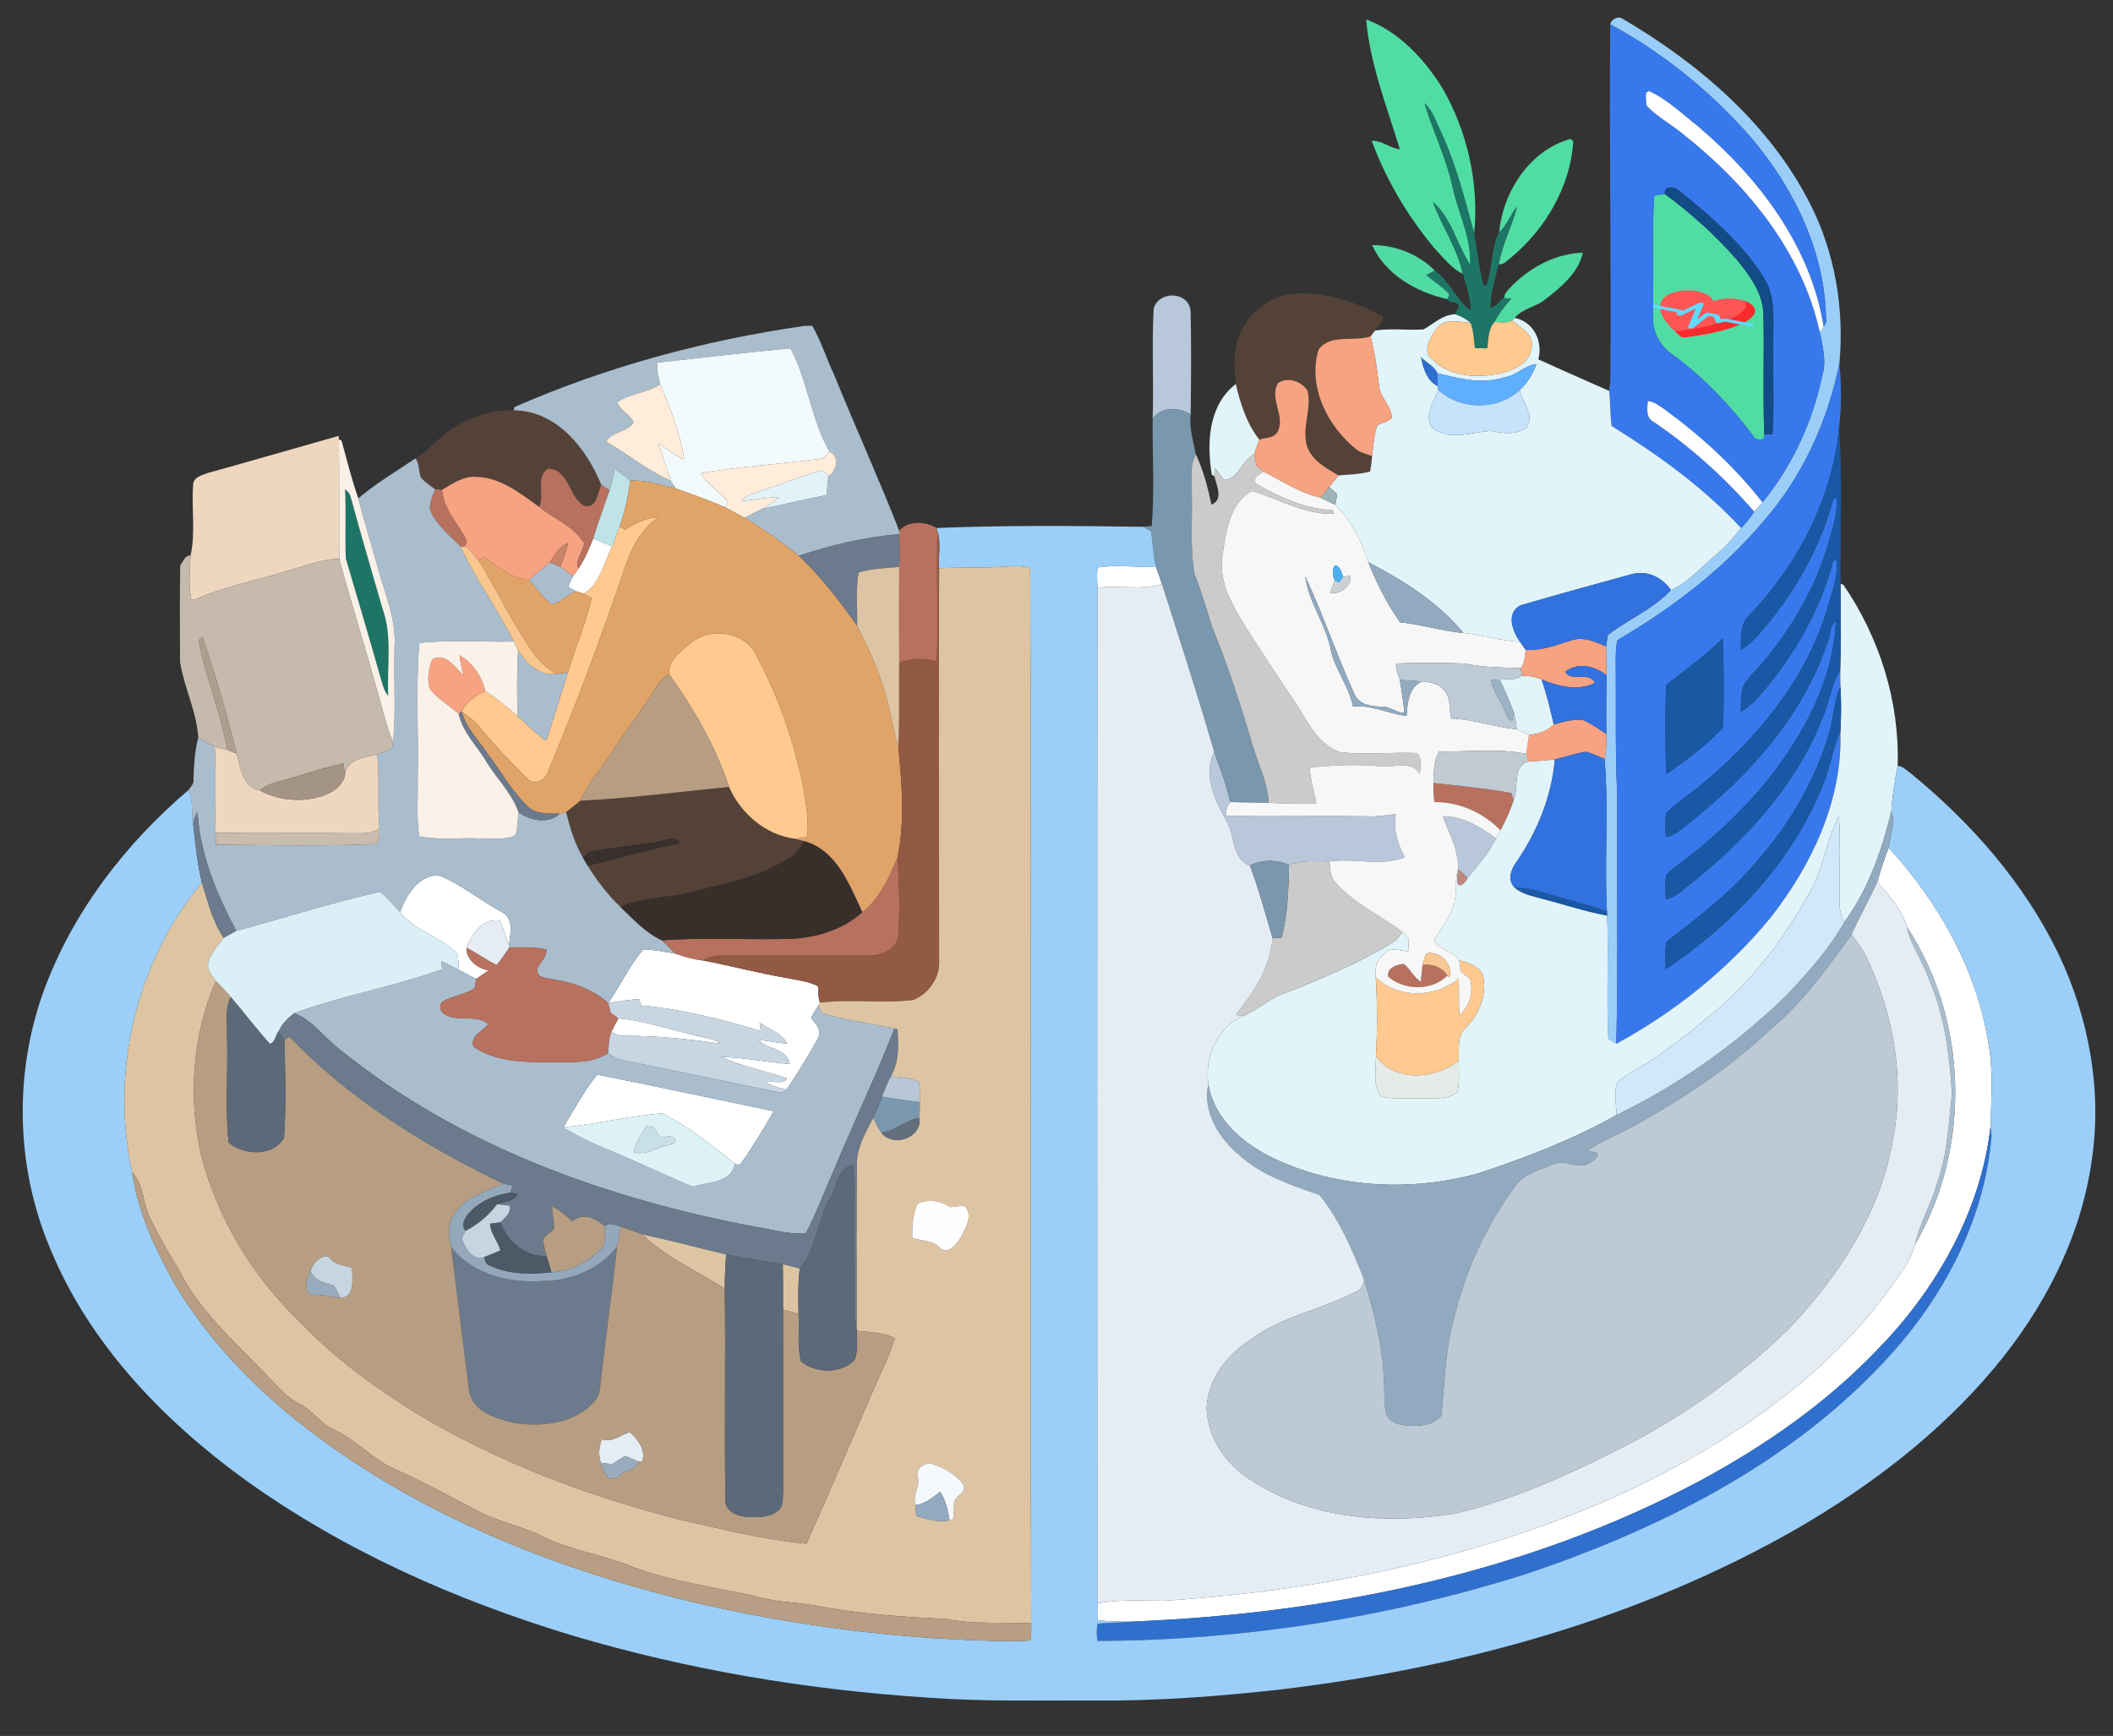
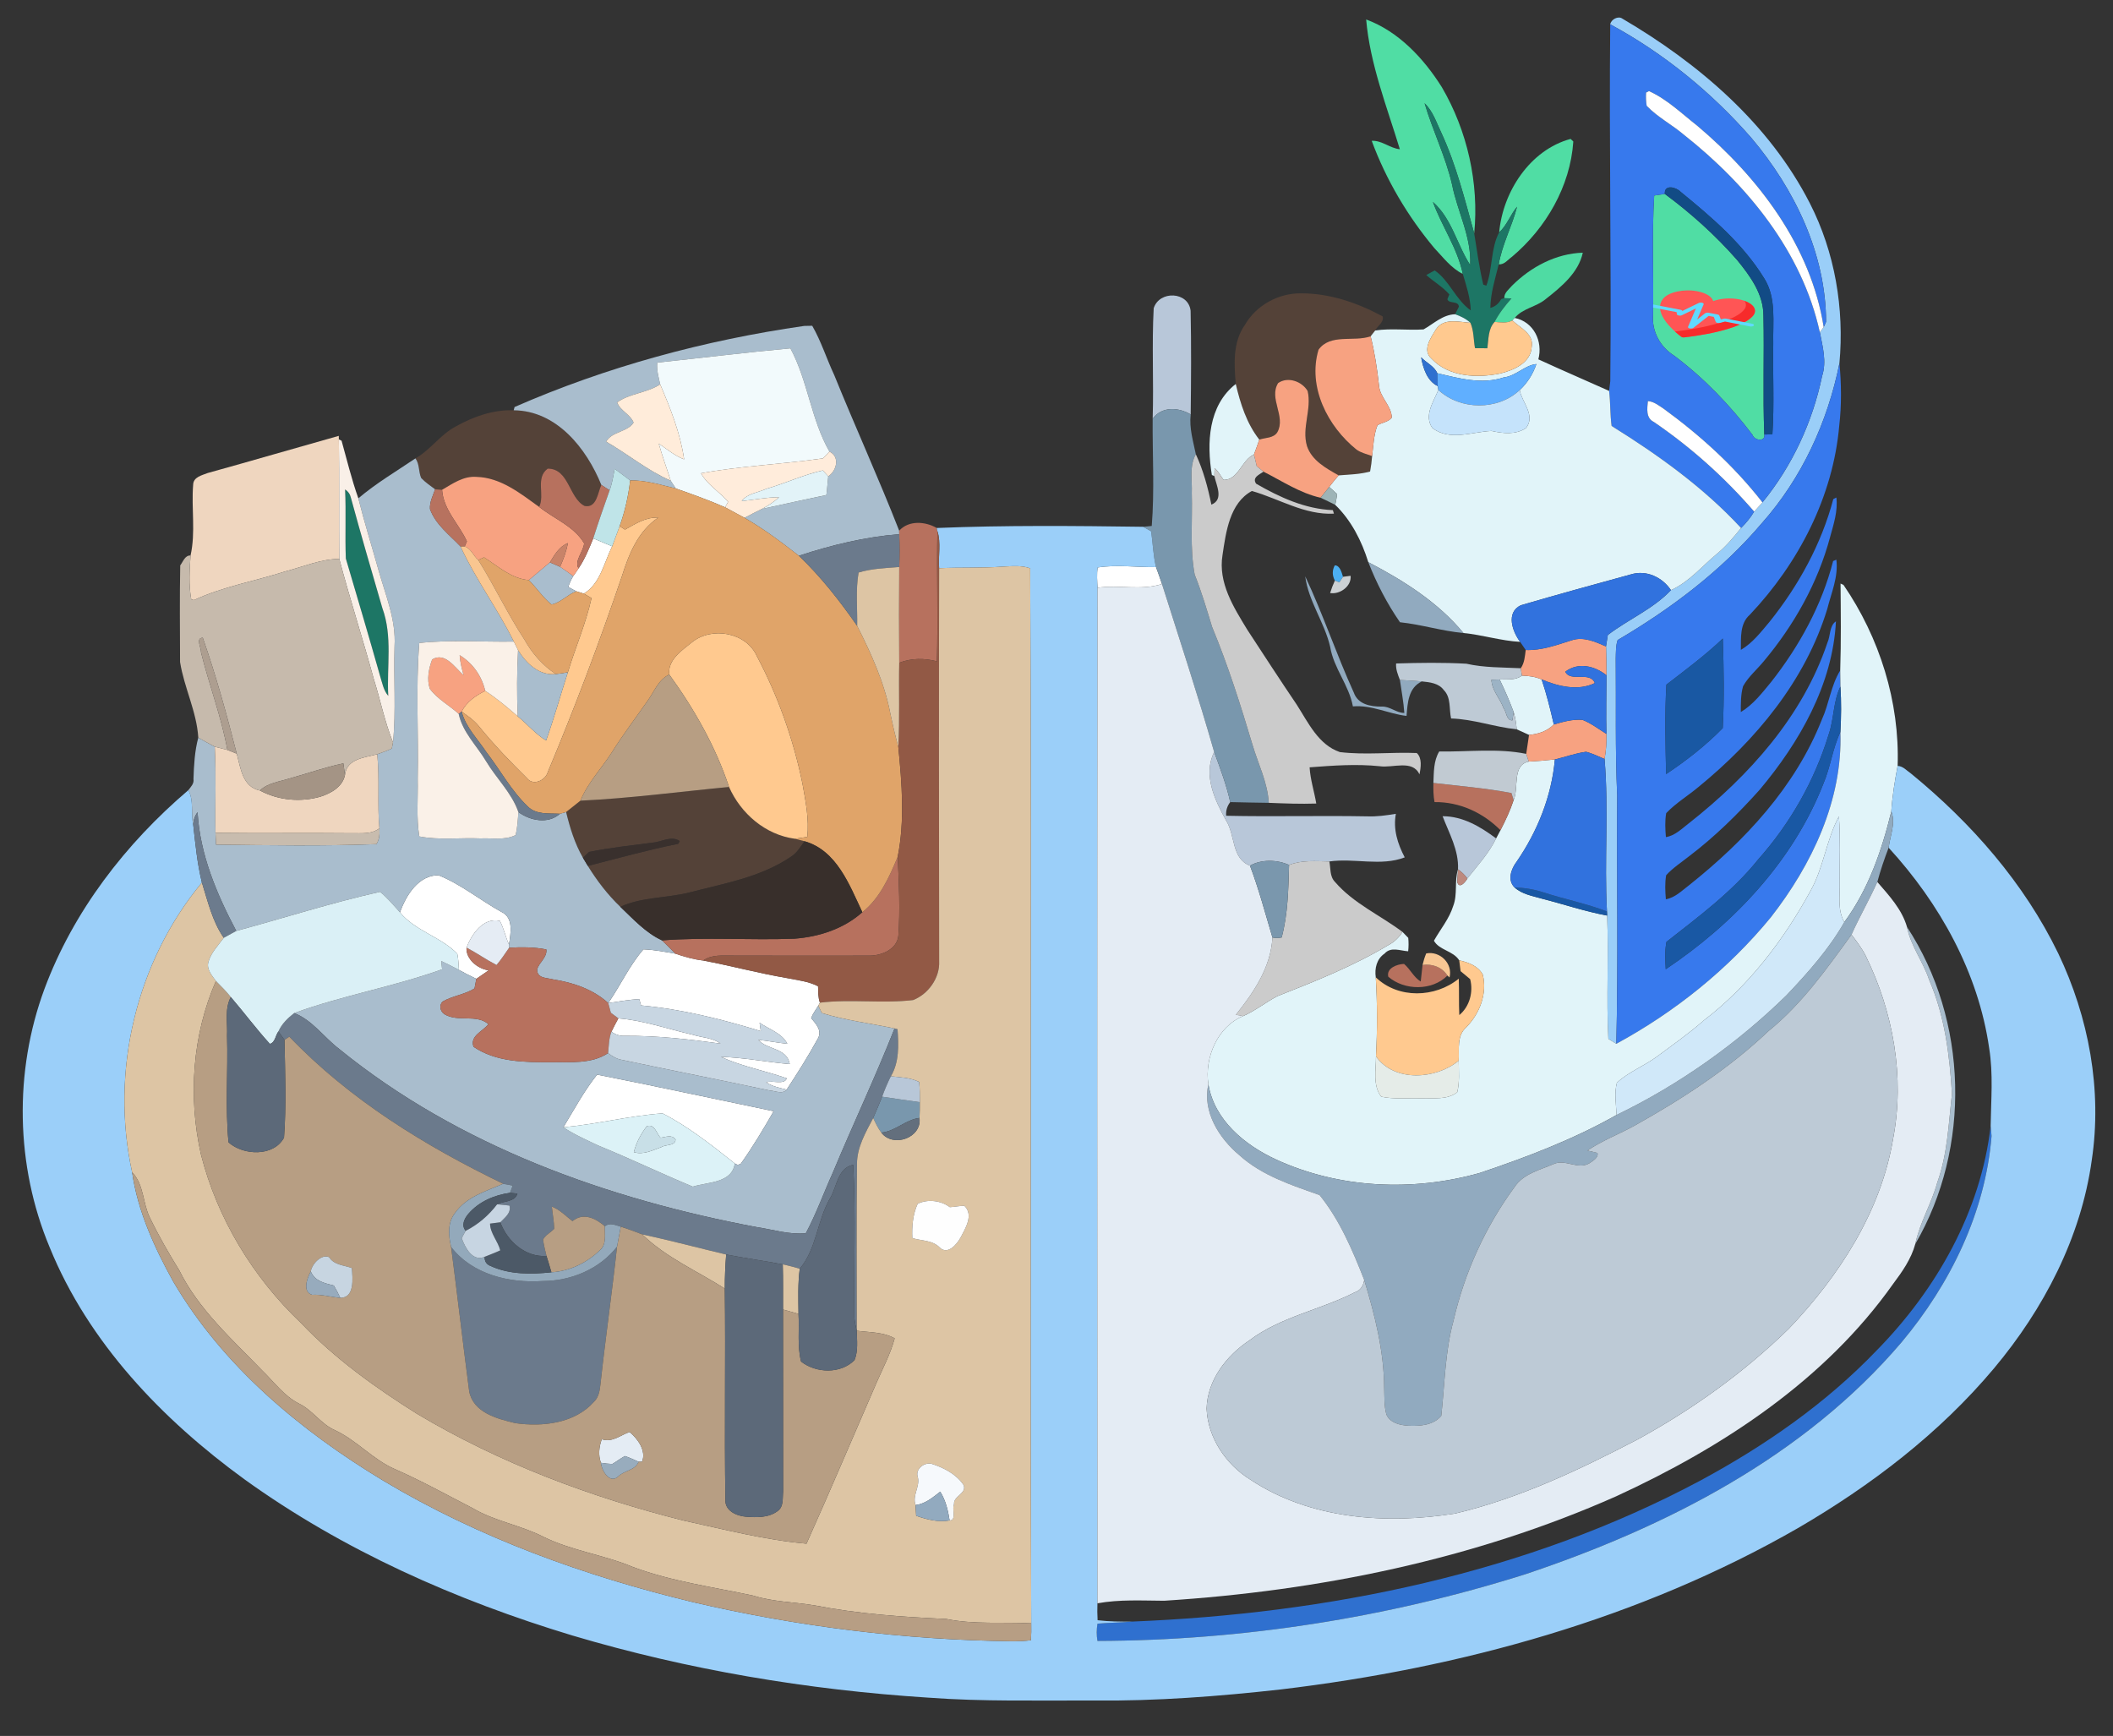
<svg xmlns="http://www.w3.org/2000/svg" version="1.0" id="Capa_1" x="0px" y="0px" viewBox="0 0 510 419" style="enable-background:new 0 0 510 419;" xml:space="preserve">
  <rect x="0" y="0" width="510" height="419" fill="#333333" stroke="none" />
  <style type="text/css">
	.st0{fill:#9ACEF8;}
	.st1{fill:#50DDA4;}
	.st2{fill:#FF5555;}
	.st3{fill:#F72B2B;}
	.st4{fill:#60DAFF;}
	.st5{fill:#3779ED;}
	.st6{fill:#FFFFFF;}
	.st7{fill:#1D7665;}
	.st8{fill:#124B85;}
	.st9{fill:#4FDBA3;}
	.st10{fill:#B8C7D9;}
	.st11{fill:#544238;}
	.st12{fill:#C4DBE1;}
	.st13{fill:#E1F4F9;}
	.st14{fill:#FFC98F;}
	.st15{fill:#A9BDCD;}
	.st16{fill:#F7A281;}
	.st17{fill:#F2FAFC;}
	.st18{fill:#2F70CF;}
	.st19{fill:#60AFFF;}
	.st20{fill:#FFECDA;}
	.st21{fill:#C5E3FB;}
	.st22{fill:#7997AD;}
	.st23{fill:#1958A4;}
	.st24{fill:#EFD6BF;}
	.st25{fill:#F9F0E8;}
	.st26{fill:#FFECDB;}
	.st27{fill:#CBCBCB;}
	.st28{fill:#B7715E;}
	.st29{fill:#BFE4E8;}
	.st30{fill:#E2F3F8;}
	.st31{fill:#F7F7F7;}
	.st32{fill:#E0A469;}
	.st33{fill:#B7725F;}
	.st34{fill:#9DB4B7;}
	.st35{fill:#9BCFF9;}
	.st36{fill:#925945;}
	.st37{fill:#6B7A8C;}
	.st38{fill:#C88369;}
	.st39{fill:#F9C690;}
	.st40{fill:#C6BAAC;}
	.st41{fill:#4CAFF2;}
	.st42{fill:#91AABF;}
	.st43{fill:#DDC5A4;}
	.st44{fill:#3172DE;}
	.st45{fill:#CCD1D4;}
	.st46{fill:#E4ECF4;}
	.st47{fill:#AD9E90;}
	.st48{fill:#1958A3;}
	.st49{fill:#FAF1E8;}
	.st50{fill:#BECAD5;}
	.st51{fill:#B79E83;}
	.st52{fill:#9CB3C5;}
	.st53{fill:#C1CAD2;}
	.st54{fill:#A49485;}
	.st55{fill:#6C7B8D;}
	.st56{fill:#D0E8F9;}
	.st57{fill:#C8BCAE;}
	.st58{fill:#39302D;}
	.st59{fill:#382F2B;}
	.st60{fill:#7A97AD;}
	.st61{fill:#BD897E;}
	.st62{fill:#DAF0F6;}
	.st63{fill:#E5ECF4;}
	.st64{fill:#BDCAD6;}
	.st65{fill:#F8C794;}
	.st66{fill:#5C6979;}
	.st67{fill:#C8D6E2;}
	.st68{fill:#E5ECE8;}
	.st69{fill:#B8C7D8;}
	.st70{fill:#DCF2F7;}
	.st71{fill:#636F7D;}
	.st72{fill:#C8DFE7;}
	.st73{fill:#B79E84;}
	.st74{fill:#93A9BB;}
	.st75{fill:#4C5967;}
	.st76{fill:#FEFEFE;}
	.st77{fill:#C7D5E2;}
	.st78{fill:#C7D5E1;}
	.st79{fill:#97ABBD;}
	.st80{fill:#98ACBD;}
	.st81{fill:#F6F9FC;}
	.st82{fill:#92AABF;}
</style>
  <g>
    <path class="st0" d="M388.65,5.87c0.18-1.16,1.92-2.13,2.95-1.36c18.38,10.78,35.39,25.3,45.22,44.53   c6.07,11.85,8.35,25.44,7.15,38.64c-2.85,14.18-9.07,27.72-18.71,38.58c-9.73,11.48-21.91,20.64-34.82,28.23   c-0.48,1.44-0.41,2.97-0.46,4.47c0.11,11.01-0.16,22.03,0.35,33.04c-0.13,19.98,0.27,39.97-0.21,59.94   c-0.48-0.3-1.44-0.89-1.92-1.19c-0.53-9.91,0.12-19.85-0.3-29.76l-0.04-1c-0.67-12.25,0.47-24.57-0.58-36.79   c0.37-1.99,0.51-4.02,0.45-6.05c-0.11-4.72-0.01-9.44,0.02-14.16c0-2.32-0.06-4.64-0.12-6.96c0.11-0.69,0.33-2.07,0.44-2.76   c4.93-3.79,10.92-6.25,15.24-10.83c4.45-2.01,7.54-5.86,11.24-8.89c2.15-1.78,3.93-3.95,5.68-6.11c1.2-1.19,2.29-2.5,3.16-3.96   c0.67-0.73,1.34-1.47,2-2.22c7.18-8.79,12.09-19.39,14.4-30.5c1.14-3.51,0.12-7.09-0.55-10.57c0.23-0.31,0.69-0.92,0.93-1.23   c0.14-0.32,0.44-0.96,0.58-1.28c-0.06-16.42-7.58-32-18.01-44.36C413.11,22.27,401.55,12.85,388.65,5.87z" />
  </g>
  <g>
    <path class="st1" d="M329.74,4.7c7.82,2.88,13.89,9.39,18.26,16.33c6.17,10.55,9.01,23.19,7.82,35.3   c-2.28-8.2-4.34-16.51-7.93-24.27c-1.19-2.46-2.02-5.21-4.05-7.14c1.95,6.62,5.09,12.88,6.64,19.65c1.29,6.51,4.7,12.61,4.37,19.4   c-3.21-4.93-4.42-11.21-9-15.23c2.15,5.9,5.92,11.14,7.22,17.38c-2.83-1.39-4.77-4.03-6.9-6.27c-6.42-7.67-11.63-16.48-15.09-25.86   c2.46-0.14,4.38,1.79,6.79,2.03C334.74,25.74,330.67,15.49,329.74,4.7z" />
    <path class="st1" d="M361.85,56.08c0.86-9.72,7.4-19.9,17.24-22.55l0.65,0.63c-0.73,10.79-6.57,20.87-14.76,27.78   c-1.01,0.71-1.88,1.97-3.24,1.87c0.81-4.84,3.23-9.19,4.42-13.92C364.54,51.84,363.74,54.36,361.85,56.08z" />
    <path class="st1" d="M399.26,47.19c0.64-0.1,1.92-0.29,2.56-0.38c6.35,4.69,12.25,10.01,17.45,15.94   c3.14,3.85,6.36,8.22,6.36,13.42c0.22,9.56-0.18,19.13,0.21,28.7c0.32,1.85-2.43,1.45-2.82,0.13   c-5.43-7.17-11.71-13.73-18.92-19.14c-3.34-2.08-5.45-5.83-5.11-9.81C399.16,66.43,398.67,56.79,399.26,47.19" />
  </g>
  <g>
    <path class="st2" d="M423.03,76.31c1.41-1.56-0.03-3.4-3.25-4.05c-2.16-0.43-4.54-0.23-6.27,0.42c-0.3-1.05-1.71-1.98-3.89-2.39   c-3.25-0.61-6.96,0.23-8.22,1.82c-2.81,3.56,3.25,8.31,4.47,9.21c0.12,0.09,0.35,0.14,0.58,0.11   C408.63,81.2,419.88,79.81,423.03,76.31L423.03,76.31z M423.03,76.31" />
    <path class="st3" d="M423.12,76.21c-3.02,3.57-14.47,4.99-16.68,5.23c-0.22,0.02-0.45-0.02-0.58-0.11c-0.3-0.22-0.91-0.69-1.6-1.31   c2.22-0.24,13.66-1.66,16.67-5.23c0.61-0.73,0.61-1.5,0.12-2.17C423.32,73.41,424.25,74.88,423.12,76.21L423.12,76.21z    M423.12,76.21" />
    <path class="st4" d="M407.85,79.27c-0.31-0.06-0.49-0.22-0.42-0.38l1.9-4.45l-3.37,1.64c-0.2,0.1-0.49,0.13-0.75,0.08   c-0.26-0.05-0.44-0.16-0.46-0.29l-0.08-0.53l-6.37-1.24c-0.36-0.07-0.53-0.27-0.38-0.45c0.15-0.18,0.56-0.26,0.92-0.19l6.77,1.31   c0.25,0.05,0.41,0.16,0.44,0.29l3.95-1.92c0.22-0.11,0.56-0.13,0.84-0.06c0.27,0.07,0.42,0.22,0.36,0.37l-1.57,3.67l1.9-1.49   c0.18-0.14,0.55-0.2,0.87-0.14l2.14,0.41c0.22,0.04,0.38,0.14,0.43,0.25l0.37,0.95l0.65-0.17c0.19-0.05,0.41-0.06,0.6-0.02   l6.32,1.23c0.36,0.07,0.53,0.27,0.38,0.45c-0.15,0.18-0.56,0.26-0.92,0.19l-6.01-1.17l-1.21,0.32c-0.2,0.05-0.44,0.06-0.64,0.01   c-0.2-0.05-0.35-0.14-0.39-0.24l-0.48-1.22l-1.23-0.24l-3.69,2.9C408.54,79.27,408.18,79.33,407.85,79.27   C407.86,79.27,407.86,79.27,407.85,79.27L407.85,79.27z M407.85,79.27" />
  </g>
  <g>
    <path class="st5" d="M388.65,5.87c12.9,6.98,24.46,16.4,34.09,27.45c10.43,12.36,17.95,27.94,18.01,44.36   c-0.14,0.32-0.44,0.96-0.58,1.28c-3.08-19.54-15.74-36.15-30.54-48.63c-3.74-2.93-7.25-6.36-11.62-8.34l-0.7,0.36   c-0.08,1.07-0.03,2.13,0.14,3.19c2.64,2.76,6.11,4.54,9.01,7.01c15.29,12.08,28.51,28.24,32.78,47.64   c0.67,3.48,1.69,7.06,0.55,10.57c-2.31,11.11-7.22,21.71-14.4,30.5c-6.78-8.71-15.02-16.19-23.92-22.66   c-1.16-0.74-2.3-1.7-3.73-1.78c-0.17,1.77-0.53,4.08,1.43,5.02c8.97,6.12,17.12,13.42,24.22,21.64c-0.87,1.46-1.96,2.77-3.16,3.96   c-9.06-9.8-19.98-17.61-31.24-24.63c-0.39-2.81-0.26-5.65-0.61-8.46c0.07-0.59,0.21-1.77,0.28-2.35   C388.96,63.29,388.35,34.58,388.65,5.87 M401.82,46.81c-0.64,0.09-1.92,0.28-2.56,0.38c-0.59,9.6-0.1,19.24-0.27,28.86   c-0.34,3.98,1.77,7.73,5.11,9.81c7.21,5.41,13.49,11.97,18.92,19.14c0.39,1.32,3.14,1.72,2.82-0.13c0.48-0.01,1.46-0.01,1.95-0.02   c0.49-7.27,0.07-14.57,0.21-21.85c-0.13-5.3,0.8-11.09-2.19-15.82c-5.11-8.31-12.68-14.77-20.16-20.87   C404.58,45.16,401.65,44.41,401.82,46.81z" />
    <path class="st5" d="M425.26,126.26c9.64-10.86,15.86-24.4,18.71-38.58c0.48,4.97,0.53,10.07-0.04,15.02   c-1.49,17.16-9.82,33.26-21.59,45.68c-2.44,2.13-2.12,5.56-2.16,8.48c2.82-1.65,4.84-4.3,6.91-6.76c7-8.73,12.53-18.78,15.4-29.63   l0.74-0.39c0.4,3.27-0.66,6.43-1.51,9.54c-2.96,11.07-8.7,21.27-16.04,30.02c-1.65,2-3.7,3.71-4.97,6   c-0.57,2.02-0.54,4.14-0.54,6.23c3.01-1.81,5.16-4.66,7.36-7.31c6.77-8.63,12.19-18.47,14.92-29.14l0.78-0.33   c0.52,4.11-1.22,8.01-2.2,11.91c-5.27,17.29-17.28,31.68-31.09,42.96c-2.56,2.14-5.47,3.88-7.78,6.31   c-0.34,1.9-0.23,3.85-0.07,5.78c2.23-0.36,3.85-2.05,5.57-3.36c14.49-11.4,27.45-25.82,33.41-43.56c0.76-1.66,0.44-4.07,2.06-5.16   c-0.78,15.25-8.81,29.22-18.44,40.68c-5.21,5.81-10.8,11.32-17.03,16.04c-1.87,1.48-3.9,2.79-5.51,4.56   c-0.33,1.92-0.23,3.88-0.07,5.81c2.22-0.4,3.85-2.07,5.58-3.38c13.45-10.69,25.68-23.78,32.06-39.97   c1.77-3.86,2.19-8.24,4.44-11.88c0.03,1.29,0.04,2.58,0.05,3.88c-1.78,3.65-1.53,7.87-2.87,11.68   c-3.39,11.07-9.26,21.37-16.95,30.02c-6.25,7.81-14.35,13.79-22.16,19.92c-0.44,2.17-0.29,4.41-0.18,6.61   c16.44-11,30.77-26.18,38.06-44.81c1.72-4.03,2.21-8.47,4.09-12.44c0.57,16.42-6.89,32.06-16.81,44.75   c-10.24,12.48-23.1,22.81-37.27,30.5c0.48-19.97,0.08-39.96,0.21-59.94c-0.51-11.01-0.24-22.03-0.35-33.04   c0.05-1.5-0.02-3.03,0.46-4.47C403.35,146.9,415.53,137.74,425.26,126.26 M402.21,165.25c-0.43,7.17-0.23,14.4-0.07,21.59   c4.88-3.24,9.57-6.91,13.67-11.1c0.38-7.18,0.25-14.42,0.01-21.62C411.57,158.18,406.85,161.67,402.21,165.25z" />
  </g>
  <g>
    <path class="st6" d="M397.31,22.35l0.7-0.36c4.37,1.98,7.88,5.41,11.62,8.34c14.8,12.48,27.46,29.09,30.54,48.63   c-0.24,0.31-0.7,0.92-0.93,1.23c-4.27-19.4-17.49-35.56-32.78-47.64c-2.9-2.47-6.37-4.25-9.01-7.01   C397.28,24.48,397.23,23.42,397.31,22.35z" />
    <path class="st6" d="M397.74,96.82c1.43,0.08,2.57,1.04,3.73,1.78c8.9,6.47,17.14,13.95,23.92,22.66c-0.66,0.75-1.33,1.49-2,2.22   c-7.1-8.22-15.25-15.52-24.22-21.64C397.21,100.9,397.57,98.59,397.74,96.82z" />
    <path class="st6" d="M143.19,129.94c1.52,0.63,3.04,1.28,4.56,1.93c-1.94,3.89-2.9,9.09-6.84,11.41c-0.45-0.14-1.37-0.42-1.82-0.56   c-0.49-0.26-1.45-0.77-1.93-1.03c0.29-0.93,0.69-1.81,1.2-2.64c0.45-0.6,0.87-1.22,1.28-1.85   C141.16,134.96,142.18,132.44,143.19,129.94z" />
    <path class="st6" d="M264.94,136.97c4.66-0.73,9.39-0.03,14.08-0.09c0.5,1.35,0.99,2.71,1.44,4.08c-5,1.64-10.41,0.15-15.56,0.91   C264.83,140.24,264.68,138.59,264.94,136.97z" />
-     <path class="st6" d="M453.12,212.88c0.75-2.81,1.69-5.56,2.73-8.27c12.33,13.45,21.65,30.15,24.26,48.37   c1.01,6.22,0.45,12.52,0.36,18.78c-2.37,20.64-13.11,39.53-27.52,54.2c-12.27,12.81-27.01,23.03-42.58,31.42   c-42.05,22.45-89.86,32.12-137.18,34.02c-2.76,0.02-5.53,0-8.27-0.33c-0.08-1.37-0.09-2.72-0.04-4.08   c5.32-0.97,10.74-0.65,16.11-0.62c37.37-2.37,74.75-9.97,109.1-25.21c25.65-11.8,50.32-27.91,66.84-51.27   c2.21-2.95,4.37-6.03,5.35-9.63c13.55-23.27,12.76-53.97-2-76.52C459.05,219.47,455.95,216.16,453.12,212.88z" />
    <path class="st6" d="M96.54,220.22c1.42-4.06,4.49-9.04,9.32-8.96c5.41,2.18,10,5.98,15.08,8.8c3.15,1.41,2.29,5.25,1.92,7.95   c-0.84-1.87-1.25-3.92-2.21-5.74c-3.99-0.9-6.79,3.19-8.05,6.44c-0.21,2.78,2.73,5.18,5.36,5.49c-0.98,0.7-1.99,1.36-2.99,2.06   c-1.43-0.68-2.84-1.38-4.21-2.16c-0.1-1.3-0.1-2.62-0.39-3.9C106.38,226.09,100.21,224.71,96.54,220.22z" />
    <path class="st6" d="M155.3,229.14c2.59,0.1,5.15,0.6,7.7,1.04c2.18,0.76,4.42,1.39,6.73,1.66c6.77,1.28,13.44,3.09,20.24,4.24   c2.52,0.51,5.16,0.77,7.48,1.97c0.05,1.33-0.01,2.68,0.45,3.96l-0.4,0.74c-0.6,0.98-1.3,1.91-1.72,2.99   c1.11,1.37,2.66,2.88,1.7,4.8c-2.33,4.26-4.94,8.4-7.61,12.46c-1.69-0.42-3.45-0.75-4.92-1.75c1.47-0.56,4.39,0.7,4.94-0.98   c-5.25-1.83-10.87-2.88-15.89-5.18c5.58,0.16,11.07,1.27,16.62,1.75c-0.7-3.97-5.49-3.41-7.59-5.85c2.34,0.22,4.65,0.71,7,0.94   c-1.28-2.56-4.44-3.5-6.69-5.07c0.07,0.5,0.22,1.51,0.29,2.02c-9.43-2.88-19.08-5.3-28.91-6.2c-0.11-0.38-0.31-1.13-0.42-1.51   c-2.51,0.1-5,0.58-7.49,0.94C149.75,237.86,151.91,233.04,155.3,229.14z" />
    <path class="st6" d="M149.25,245.8c6.14,0.49,12,2.6,17.98,3.96c2.22,0.71,4.76,0.69,6.69,2.13c-7.61-1.05-15.28-1.91-22.97-1.87   c-1.25,0.08-2.38-0.26-3.37-1C148.11,247.93,148.67,246.86,149.25,245.8z" />
    <path class="st6" d="M144.12,259.38c14.23,2.8,28.41,5.89,42.62,8.83c-2.49,4.33-5.06,8.64-7.95,12.7l-0.75,0.27l-0.68-0.35   c-5.52-4.38-11.17-8.87-17.44-12.09c-8.01,0.56-15.92,2.64-23.95,3.35C138.58,267.8,140.99,263.29,144.12,259.38z" />
  </g>
  <g>
    <path class="st7" d="M343.84,24.92c2.03,1.93,2.86,4.68,4.05,7.14c3.59,7.76,5.65,16.07,7.93,24.27c0.67,4.13,1.22,8.29,2.19,12.37   l0.74,0.25c1.55-4.15,1.03-9.04,3.1-12.87c1.89-1.72,2.69-4.24,4.31-6.19c-1.19,4.73-3.61,9.08-4.42,13.92   c-0.86,3.46-1.97,6.92-2.02,10.51c1.12-0.29,2-1,2.62-2.13l0.75-0.24c0.43,0.02,1.3,0.06,1.73,0.08c-1.55,1.75-2.99,3.59-4.08,5.67   c-1.6,1.74-1.43,4.17-1.75,6.36c-0.74-0.01-2.23-0.01-2.98-0.02c-0.37-2.04-0.27-4.19-1.1-6.12c-1.06-0.98-2.36-1.6-3.7-2.07   c0.23-0.46,0.69-1.37,0.91-1.82c-0.11-1.53-2.48-0.62-2.77-1.82c0.11-0.29,0.35-0.87,0.47-1.15c-1.61-1.84-3.77-3.06-5.57-4.68   c0.51-0.27,1.52-0.82,2.03-1.1c3.49,2.32,5.1,7.12,8.71,9.64c-0.1-3.03-1.06-5.93-1.92-8.8c-1.3-6.24-5.07-11.48-7.22-17.38   c4.58,4.02,5.79,10.3,9,15.23c0.33-6.79-3.08-12.89-4.37-19.4C348.93,37.8,345.79,31.54,343.84,24.92 M359.25,75.26   C359.82,75.83,359.82,75.83,359.25,75.26z" />
    <path class="st7" d="M83.29,118.14c0.74,0.47,1.21,1.14,1.4,1.99c2.43,8.92,5.02,17.79,7.6,26.66c2.49,6.79,1.03,14.13,1.42,21.18   c-1.15-1.34-1.45-3.13-1.96-4.76c-2.68-9.49-5.49-18.94-8.28-28.4C83.25,129.26,83.56,123.7,83.29,118.14z" />
  </g>
  <g>
    <path class="st8" d="M401.82,46.81c-0.17-2.4,2.76-1.65,3.83-0.5c7.48,6.1,15.05,12.56,20.16,20.87C428.8,71.91,427.87,77.7,428,83   c-0.14,7.28,0.28,14.58-0.21,21.85c-0.49,0.01-1.47,0.01-1.95,0.02c-0.39-9.57,0.01-19.14-0.21-28.7c0-5.2-3.22-9.57-6.36-13.42   C414.07,56.82,408.17,51.5,401.82,46.81z" />
  </g>
  <g>
-     <path class="st9" d="M331.17,59.15c5.56-0.03,11.19,2.19,15.11,6.13c-0.51,0.28-1.52,0.83-2.03,1.1c1.8,1.62,3.96,2.84,5.57,4.68   c-0.12,0.28-0.36,0.86-0.47,1.15C341.93,70.56,334.41,66.33,331.17,59.15z" />
    <path class="st9" d="M364.96,68.94c4.54-4.52,10.57-7.74,17.07-7.95c-1.01,4.79-5.19,8.25-8.89,11.15   c-2.27,1.95-5.63,2.25-7.54,4.6l-0.57,0.61c-1.34,0.72-2.86,0.45-4.29,0.35c1.09-2.08,2.53-3.92,4.08-5.67   c-0.43-0.02-1.3-0.06-1.73-0.08C363.02,70.66,364.22,69.83,364.96,68.94z" />
  </g>
  <g>
    <path class="st10" d="M278.46,74.4c1.36-4.34,8.4-4.07,8.91,0.62c0.18,8.34,0.12,16.69,0.02,25.02c-2.95-1.77-6.98-2-9.18,1.04   C278.49,92.19,277.98,83.27,278.46,74.4z" />
    <path class="st10" d="M295.96,198.09c-2.74-4.98-5.65-10.95-2.91-16.6c1.47,3.98,2.97,7.96,3.88,12.11   c-0.75,0.97-1.08,2.08-0.98,3.3c11.34,0.25,22.7-0.07,34.06,0.14c2.32,0.1,4.62-0.24,6.9-0.61c-0.69,3.73,0.42,7.24,2.14,10.51   c-5.73,2.22-12.18,0.12-18.19,0.99c-3.26-0.05-6.62-0.38-9.73,0.85c-2.82-1.3-6.71-1.4-9.43,0.17   C297.2,207.21,298.18,201.62,295.96,198.09z" />
    <path class="st10" d="M348.19,197.01c4.89-0.01,9.14,2.54,12.92,5.36c-1.75,3.61-4.49,6.55-6.94,9.68   c-0.63-0.87-1.38-1.61-2.26-2.21C352.12,205.22,349.78,201.18,348.19,197.01z" />
  </g>
  <g>
    <path class="st11" d="M300.46,78.44c2.73-4.75,8.07-7.68,13.53-7.64c6.92-0.03,13.69,2.29,19.73,5.57c0.41,1.34-1.26,2.29-1.8,3.4   c-0.28,0.35-0.82,1.05-1.1,1.4c-4.08,1.43-9.72-0.73-12.58,3.24c-2.67,8.97,2.19,18.51,9.18,24.12c1.12,0.79,2.49,1.08,3.76,1.56   c-0.1,1.25-0.26,2.49-0.49,3.72c-2.47,0.68-5.05,0.73-7.59,0.93c-3.02-1.71-6.46-3.57-7.64-7.07c-1.32-4.38,1.19-8.88,0.16-13.29   c-1.37-2.34-4.79-3.56-7.13-1.92c-2.31,3.72,1.92,8.05-0.17,11.84c-0.9,1.5-2.92,1.3-4.37,1.81c-3.05-3.89-4.57-8.68-5.68-13.43   C297.86,87.88,297.53,82.57,300.46,78.44z" />
    <path class="st11" d="M109.98,102.95c4.27-2.39,9.05-4.1,14.01-3.92c10.37,0.08,17.57,9.19,21.15,18.01   c-0.89,1.89-1.1,5.66-4.04,5.08c-3.82-1.94-3.73-9.02-8.9-9.01c-3.05,2.25-0.64,6.31-2.07,9.24c-4.54-3.26-9.28-7.1-15.13-7.25   c-3.12-0.25-5.75,1.63-8.3,3.12c-0.42-0.03-1.26-0.09-1.68-0.12c-1.16-0.86-2.36-1.68-3.36-2.72c-0.67-1.52-0.37-3.37-1.39-4.74   C103.92,108.58,106.27,104.9,109.98,102.95z" />
    <path class="st11" d="M140.09,193.26c11.99-0.56,23.92-2.17,35.87-3.31c2.86,6.44,8.77,11.55,15.88,12.5   c0.58,0.15,1.75,0.45,2.34,0.6c-0.98,1.37-1.87,2.89-3.35,3.79c-7.27,4.92-16.08,6.4-24.41,8.57c-5.52,1.4-11.44,1.07-16.7,3.46   c-3.05-2.91-5.63-6.29-7.84-9.87c7.26-1.85,14.49-3.86,21.83-5.34l0.35-0.65c-2-1.42-4.46,0.26-6.63,0.39   c-5.09,0.67-10.21,1.21-15.25,2.23c-0.38,0.35-1.12,1.04-1.49,1.39c-1.96-3.42-3.13-7.21-4.05-11.02   C137.8,195.09,138.95,194.18,140.09,193.26z" />
  </g>
  <g>
    <path class="st12" d="M359.25,75.26C359.82,75.83,359.82,75.83,359.25,75.26z" />
  </g>
  <g>
    <path class="st13" d="M343.59,79.51c2.45-1.37,4.62-3.56,7.62-3.66c1.34,0.47,2.64,1.09,3.7,2.07c-2.8-0.2-6.49-1.26-8.34,1.6   c-1.22,2-3.38,5.02-1.06,7.04c4.15,4.43,10.95,4.73,16.54,3.6c3.24-0.78,7.41-2.54,7.64-6.39c0.6-3.13-2.75-4.63-4.66-6.42   l0.57-0.61c4.57,0.92,6.86,5.65,5.7,9.99c5.65,2.61,11.39,5.06,17.08,7.62c0.35,2.81,0.22,5.65,0.61,8.46   c11.26,7.02,22.18,14.83,31.24,24.63c-1.75,2.16-3.53,4.33-5.68,6.11c-3.7,3.03-6.79,6.88-11.24,8.89c-2.1-3.13-5.95-4.94-9.67-3.8   c-8.87,2.43-17.75,4.87-26.58,7.45c-3.64,1.75-2.04,6.33-0.15,8.84c-4.63-0.25-9.09-1.69-13.69-2.14   c-6.14-7.44-14.49-12.69-22.96-17.1c-1.59-5.11-4.1-10.07-7.98-13.83c0.18-0.86,0.34-1.73,0.46-2.6c-0.48-0.44-1.43-1.3-1.91-1.73   c0.73-0.95,1.49-1.89,2.27-2.79c2.54-0.2,5.12-0.25,7.59-0.93c0.23-1.23,0.39-2.47,0.49-3.72c0.31-2.49,0.37-5.08,1.29-7.45   c1.11-0.67,2.62-0.76,3.46-1.84c-0.06-2.89-2.95-4.92-3.1-7.86c-0.45-3.96-1.03-7.9-2.01-11.77c0.28-0.35,0.82-1.05,1.1-1.4   C335.78,79.19,339.7,79.77,343.59,79.51 M343.01,86.24c0.45,2.61,1.46,5.75,4.01,6.95l0.14,0.92c-1.14,2.87-3.56,6.18-1.44,9.2   c4.23,3.2,9.57,0.92,14.27,0.7c2.8,0.62,5.77,0.98,8.32-0.68c2.41-3.05-0.94-6.13-1.51-9.17c1.85-1.71,3.22-3.91,4.03-6.29   c-2.76,0.25-4.95,2.9-7.86,3.22c-5.35,1.78-10.82,0.22-16.05-1C346.19,88.39,344.26,87.55,343.01,86.24z" />
    <path class="st13" d="M292.5,114.65c-1.27-7.7-0.9-16.76,5.77-21.97c1.11,4.75,2.63,9.54,5.68,13.43c-0.41,1.2-0.83,2.4-1.29,3.59   c-3,1.32-3.74,6.17-7.32,6.13c-0.74-0.94-1.24-2.09-2.19-2.84c-0.01,0.48-0.04,1.43-0.05,1.91L292.5,114.65z" />
    <path class="st13" d="M444.24,140.85l0.71,0.33c8.72,12.74,13.58,28.2,13.07,43.68c-0.69,3.64-1.29,7.31-1.53,11.01   c-2.3,9.42-5.53,18.82-11.34,26.7c-1.7-2.92-1.02-6.37-1.11-9.57c-0.05-5.31,0.19-10.64-0.19-15.94   c-3.04,5.61-3.69,12.33-6.85,17.95c-6.5,11.89-14.92,22.97-25.73,31.26c-3.57,3.14-7.47,5.88-11.28,8.71   c-3.11,2.32-6.87,3.7-9.73,6.36c-0.67,2.54-0.2,5.18-0.07,7.77c-10.44,5.92-21.71,10.19-33.05,14.01   c-16.07,4.53-33.86,3.77-49.11-3.23c-7.56-3.48-14.94-9.52-16.37-18.17c-0.97-6.4,2.17-13.91,8.38-16.47   c2.95-1.28,5.46-3.35,8.31-4.83c9.12-3.58,18.29-7.24,26.73-12.29c1.42-0.73,2.58-1.84,3.43-3.19c0.34,0.36,1.04,1.07,1.39,1.43   c0.11,1.08,0.1,2.15-0.02,3.24c-1.91-0.12-4.18-1.16-5.69,0.55c-1.9,1.28-2.45,3.57-2.13,5.73c0.39,6.36,0.39,12.73,0.05,19.09   c0.02,3.22-0.84,6.94,1.26,9.72c3.16,0.68,6.43,0.28,9.64,0.4c2.91-0.12,6.22,0.46,8.71-1.46c0.63-2.49,0.36-5.09,0.36-7.63   c0.14-2.75-0.52-6.05,1.84-8.07c3.22-3.3,5.11-8.13,3.96-12.73c-1.17-2.1-3.49-2.92-5.68-3.42c-1.47-2.33-4.81-2.41-6.1-4.73   c1.57-2.79,3.7-5.3,4.66-8.41c1.09-2.83,0.24-5.94,1.15-8.81c-0.05,0.76-0.14,2.28-0.19,3.04c0.49,1.83,2.02-0.03,2.45-0.83   c2.45-3.13,5.19-6.07,6.94-9.68c0.27-0.49,0.79-1.48,1.05-1.98c1.21-2.35,2.35-4.74,3.17-7.26c1.32-2.98-0.43-8.48,3.65-9.31   c2.11-0.12,4.21-0.29,6.31-0.51c-0.8,8.9-4.21,17.38-9.25,24.7c-1.31,1.72-2.28,4.45-0.48,6.19c1.81,1.65,4.3,2.04,6.57,2.7   c5.26,1.34,10.42,3.1,15.77,4.09c0.42,9.91-0.23,19.85,0.3,29.76c0.48,0.3,1.44,0.89,1.92,1.19c14.17-7.69,27.03-18.02,37.27-30.5   c9.92-12.69,17.38-28.33,16.81-44.75c0.21-3.66,0.24-7.32,0.01-10.98c-0.01-1.3-0.02-2.59-0.05-3.88   C444.39,154.84,444.3,147.84,444.24,140.85z" />
    <path class="st13" d="M367.33,163.07c1.62,0.05,3.26,0.26,4.76,0.92c1.2,3.56,2.1,7.21,2.94,10.87c-1.6,1.64-3.74,2.33-5.98,2.52   c-1-0.45-1.99-0.9-2.98-1.35c-0.1-1.41-0.33-2.81-0.73-4.16c-0.99-2.67-2.14-5.29-3.38-7.86   C363.78,163.9,365.77,164.27,367.33,163.07z" />
  </g>
  <g>
    <path class="st14" d="M346.57,79.52c1.85-2.86,5.54-1.8,8.34-1.6c0.83,1.93,0.73,4.08,1.1,6.12c0.75,0.01,2.24,0.01,2.98,0.02   c0.32-2.19,0.15-4.62,1.75-6.36c1.43,0.1,2.95,0.37,4.29-0.35c1.91,1.79,5.26,3.29,4.66,6.42c-0.23,3.85-4.4,5.61-7.64,6.39   c-5.59,1.13-12.39,0.83-16.54-3.6C343.19,84.54,345.35,81.52,346.57,79.52z" />
    <path class="st14" d="M150.85,127.83c2.51-1.39,5-3.04,8.01-2.89c-4.85,3.28-7.08,8.79-8.76,14.17   c-5.43,15.92-11.35,31.68-17.86,47.19c-0.54,2.05-3.55,3.47-5.04,1.54c-4.04-3.98-7.97-8.08-11.55-12.47   c-1.17-1.47-2.71-2.55-4.23-3.6c1.21-2.37,3.37-3.87,5.7-5.02c2.78,1.82,5.33,3.95,7.84,6.14c2.32,1.9,4.28,4.26,6.85,5.84   c1.95-5.43,3.47-10.99,5.26-16.47c1.81-5.99,4.36-11.78,5.7-17.9c-0.47-0.27-1.39-0.81-1.86-1.08c3.94-2.32,4.9-7.52,6.84-11.41   c0.62-1.62,1.2-3.24,1.8-4.86C149.87,127.21,150.53,127.63,150.85,127.83z" />
    <path class="st14" d="M167.03,155.01c4.78-3.84,13.02-2.4,15.62,3.3c5.13,9.7,8.86,20.15,11.05,30.91   c0.75,4.21,1.62,8.49,1.15,12.79c-0.75,0.11-2.26,0.33-3.01,0.44c-7.11-0.95-13.02-6.06-15.88-12.5   c-3.24-9.74-8.41-18.84-14.42-27.13C161.09,159.26,164.62,156.97,167.03,155.01z" />
    <path class="st14" d="M352.2,231.79c2.19,0.5,4.51,1.32,5.68,3.42c1.15,4.6-0.74,9.43-3.96,12.73c-2.36,2.02-1.7,5.32-1.84,8.07   c-5.47,4.54-15.54,5.26-19.97-1.03c0.34-6.36,0.34-12.73-0.05-19.09c5.42,5.24,14.33,4.97,20.03,0.33   c0.12,2.92-0.01,5.86,0.13,8.79c2.5-2.07,3.43-5.58,2.62-8.68c-0.78-0.64-1.54-1.28-2.31-1.92   C352.45,233.75,352.28,232.44,352.2,231.79z" />
  </g>
  <g>
    <path class="st15" d="M124.2,98.24c22.23-9.73,45.88-16.12,69.89-19.57c0.49-0.01,1.46-0.03,1.95-0.04   c2.17,3.76,3.46,7.95,5.3,11.87c5.11,12.58,10.74,24.95,15.69,37.59l0.01,0.84c-8.25,0.66-16.37,2.63-24.22,5.21   c-4.2-3.28-8.47-6.49-13.11-9.15c1.39-0.74,2.77-1.48,4.19-2.15c5.18-1.14,10.37-2.26,15.56-3.36c0.21-1.5,0.27-3.01,0.45-4.5   c2.04-1.35,2.88-4.73,0.29-5.98c-4.45-7.73-5.23-17.14-9.43-24.92c-10.72,0.98-21.43,2.32-32.14,3.44   c-0.17,1.78,0.33,3.52,0.71,5.24c-3.17,2.1-7.42,2.2-10.38,4.36c0.71,2.02,3.17,2.88,3.96,4.86c-1.37,2.31-5.21,2.12-6.62,4.62   c5.27,3.02,9.98,6.99,15.58,9.42c0.31,0.47,0.93,1.41,1.24,1.89c-3.63-0.88-7.25-2.02-11.02-1.95c-1.26-0.91-2.46-1.89-3.74-2.77   c-0.34,1.73-0.6,3.49-1.22,5.15c-0.5-0.33-1.5-0.98-2-1.3c-3.58-8.82-10.78-17.93-21.15-18.01L124.2,98.24z" />
    <path class="st15" d="M86.49,120.28c4.28-3.64,9.14-6.5,13.78-9.64c1.02,1.37,0.72,3.22,1.39,4.74c1,1.04,2.2,1.86,3.36,2.72   c-0.53,1.54-1.35,3.08-1.24,4.76c1.35,3.77,4.72,6.24,7.39,9.06c3.66,7.99,8.98,15.07,12.85,22.94c-7.6,0.13-15.25-0.49-22.82,0.34   c-0.88,10.89-0.14,21.87-0.38,32.8c0.1,4.63-0.36,9.3,0.38,13.89c4.87,0.94,9.87,0.26,14.8,0.48c2.81-0.14,5.85,0.5,8.46-0.81   c0.43-1.82,0.53-3.7,0.66-5.55c2.85,2.08,7.18,2.97,10.03,0.41c0.37-0.1,1.12-0.32,1.49-0.42c0.92,3.81,2.09,7.6,4.05,11.02   c0.3,0.49,0.9,1.49,1.19,1.98c2.21,3.58,4.79,6.96,7.84,9.87c3.12,2.96,6.1,6.28,10.07,8.11c1.1,1.04,2.14,2.12,3.21,3.2   c-2.55-0.44-5.11-0.94-7.7-1.04c-3.39,3.9-5.55,8.72-8.49,12.97c-3.63-3.31-8.41-4.94-13.19-5.69c-1.56-0.44-3.97-0.18-3.98-2.41   c0.47-1.75,2.44-2.87,2.23-4.84c-2.96-0.6-5.99-0.58-8.98-0.43l-0.03-0.73c0.37-2.7,1.23-6.54-1.92-7.95   c-5.08-2.82-9.67-6.62-15.08-8.8c-4.83-0.08-7.9,4.9-9.32,8.96c-1.54-1.72-3.02-3.5-4.81-4.96c-11.67,2.61-23.14,6.31-34.7,9.44   c-4.72-8.91-8.77-18.47-9.34-28.66c-0.66,0.87-1.01,1.88-1.05,3.05c-0.62-2.77,0.21-5.81-1.17-8.38c0.59-0.8,1.42-1.57,1.23-2.68   c0.11-3.35,0.29-6.74,1.16-9.99c1.3,0.75,2.63,1.48,3.97,2.19c0.38,6.93,0.06,13.87,0.18,20.8c0.03,0.71,0.1,2.13,0.14,2.84   c12.89,0.15,25.83,0.37,38.71-0.12c0.72-1.14,0.82-2.51,0.71-3.82c-0.53-5.95,0.08-11.93-0.52-17.88c1.19-0.42,2.39-0.83,3.52-1.38   c0.08-0.37,0.22-1.1,0.29-1.47c0.77-7.71,0.11-15.47,0.37-23.2c0.39-6.39-2.18-12.35-3.87-18.38   C89.75,131.84,87.94,126.11,86.49,120.28z" />
    <path class="st15" d="M127.64,140.02c1.68-1.44,3.39-2.84,5.08-4.27c0.62,0.27,1.85,0.8,2.47,1.06c1.07,0.72,2.12,1.47,3.17,2.24   c-0.51,0.83-0.91,1.71-1.2,2.64c0.48,0.26,1.44,0.77,1.93,1.03c-2.13,0.8-3.78,2.76-5.98,3.19   C131.02,144.21,129.54,141.91,127.64,140.02z" />
    <path class="st15" d="M125.04,156.93c1.99,3.17,5.04,6.18,9.1,5.77c0.98-0.11,1.96-0.25,2.93-0.44   c-1.79,5.48-3.31,11.04-5.26,16.47c-2.57-1.58-4.53-3.94-6.85-5.84C124.74,167.57,124.75,162.25,125.04,156.93z" />
    <path class="st15" d="M460.28,223.74c14.76,22.55,15.55,53.25,2,76.52c1.08-5.17,3.91-9.74,5.3-14.82   c2.49-6.88,2.73-14.23,3.55-21.43c-0.57-9.35-1.73-18.81-5.5-27.48C464.18,232.11,461.16,228.34,460.28,223.74z" />
    <path class="st15" d="M106.5,231.96c1.44,0.67,2.85,1.4,4.26,2.14c1.37,0.78,2.78,1.48,4.21,2.16c-0.11,0.58-0.33,1.74-0.44,2.32   c-2.39,1.49-5.31,1.77-7.74,3.19c-0.86,0.92-0.54,2.35,0.47,3.02c3.21,1.99,7.74-0.09,10.62,2.4c-1.31,1.74-4.53,2.8-3.59,5.47   c5.45,3.71,12.35,3.74,18.7,3.73c4.64-0.1,9.7,0.5,13.78-2.2c1.02,0.78,2.13,1.46,3.43,1.65c11.86,2.52,23.76,4.84,35.62,7.38   c1.29,0.06,3.03,1,4.05-0.22c2.67-4.06,5.28-8.2,7.61-12.46c0.96-1.92-0.59-3.43-1.7-4.8c0.42-1.08,1.12-2.01,1.72-2.99   c0.22,0.45,0.65,1.33,0.87,1.77c5.7,1.77,11.7,2.47,17.54,3.72c-4.63,11.73-10.04,23.13-14.89,34.78c-2.2,4.86-4,9.92-6.52,14.64   c-3.96,0.4-7.86-0.87-11.74-1.45c-36.14-6.77-72.1-19.6-100.9-43.03c-3.68-2.81-6.44-6.94-10.85-8.66   c11.64-4.25,24.04-6.36,35.7-10.56C106.66,233.46,106.55,232.46,106.5,231.96 M144.12,259.38c-3.13,3.91-5.54,8.42-8.15,12.71   c2.65,1.76,5.59,3.05,8.45,4.41c7.67,3.14,15.15,6.74,22.8,9.92c3.58-1.15,9.43-0.79,10.14-5.59l0.68,0.35l0.75-0.27   c2.89-4.06,5.46-8.37,7.95-12.7C172.53,265.27,158.35,262.18,144.12,259.38z" />
  </g>
  <g>
    <path class="st16" d="M318.24,84.41c2.86-3.97,8.5-1.81,12.58-3.24c0.98,3.87,1.56,7.81,2.01,11.77c0.15,2.94,3.04,4.97,3.1,7.86   c-0.84,1.08-2.35,1.17-3.46,1.84c-0.92,2.37-0.98,4.96-1.29,7.45c-1.27-0.48-2.64-0.77-3.76-1.56   C320.43,102.92,315.57,93.38,318.24,84.41z" />
    <path class="st16" d="M308.49,92.46c2.34-1.64,5.76-0.42,7.13,1.92c1.03,4.41-1.48,8.91-0.16,13.29c1.18,3.5,4.62,5.36,7.64,7.07   c-0.78,0.9-1.54,1.84-2.27,2.79c-0.71,0.86-1.4,1.73-2.09,2.61c-4.98-1.12-9.27-4.02-13.77-6.29c-0.41-0.34-1.23-1-1.64-1.33   c-0.17-0.7-0.5-2.12-0.67-2.82c0.46-1.19,0.88-2.39,1.29-3.59c1.45-0.51,3.47-0.31,4.37-1.81   C310.41,100.51,306.18,96.18,308.49,92.46z" />
    <path class="st16" d="M106.7,118.22c2.55-1.49,5.18-3.37,8.3-3.12c5.85,0.15,10.59,3.99,15.13,7.25c3.61,2.88,8.43,4.67,10.86,8.79   c-0.16,2-2.46,4.26-1.35,6.06c-0.41,0.63-0.83,1.25-1.28,1.85c-1.05-0.77-2.1-1.52-3.17-2.24c0.8-1.84,1.53-3.73,1.87-5.72   c-2.11,0.83-3.22,2.84-4.34,4.66c-1.69,1.43-3.4,2.83-5.08,4.27c-4.24-0.35-7.39-3.33-10.81-5.49c-0.35,0.16-1.05,0.47-1.4,0.63   c-1.21-1-1.69-2.74-3.27-3.26c0.13-0.31,0.4-0.92,0.53-1.23C110.79,126.49,107.02,123.06,106.7,118.22z" />
    <path class="st16" d="M379.42,154.52c2.83-0.9,5.65,0.39,8.21,1.51c0.06,2.32,0.12,4.64,0.12,6.96c-2.86-2.28-6.82-3.23-9.95-0.86   c1.2,2.6,6.02-0.21,7.13,2.74c-3.99,1.98-8.91,0.8-12.84-0.88c-1.5-0.66-3.14-0.87-4.76-0.92c-0.06-0.44-0.2-1.34-0.27-1.78   c0.91-1.3,0.99-2.89,1.19-4.4C372.14,157.04,375.77,155.66,379.42,154.52z" />
    <path class="st16" d="M110.94,158.14c3.17,1.9,5.33,5.02,6.18,8.61c-2.33,1.15-4.49,2.65-5.7,5.02l-0.71,0.54   c-2.27-2.07-5.11-3.55-6.97-6.05c-0.77-2.27-0.26-4.89,0.57-7.1c3.18-1.85,5.48,2.01,7.58,3.8   C111.46,161.38,111.04,159.78,110.94,158.14z" />
    <path class="st16" d="M375.03,174.86c2.24-0.64,4.56-1.3,6.93-1.11c2.08,0.83,3.88,2.21,5.77,3.4c0.06,2.03-0.08,4.06-0.45,6.05   c-1.48-0.61-2.91-1.35-4.46-1.74c-2.57,0.35-5.02,1.25-7.53,1.85c-2.1,0.22-4.2,0.39-6.31,0.51c-0.15-0.46-0.45-1.39-0.61-1.86   c0.2-1.53,0.49-3.05,0.68-4.58C371.29,177.19,373.43,176.5,375.03,174.86z" />
  </g>
  <g>
    <path class="st17" d="M158.63,87.52c10.71-1.12,21.42-2.46,32.14-3.44c4.2,7.78,4.98,17.19,9.43,24.92   c-0.39,0.41-1.18,1.23-1.57,1.64c-9.78,1.41-19.71,1.81-29.43,3.59c1.55,2.83,4.5,4.46,6.54,6.9c-0.18,0.33-0.55,0.99-0.73,1.32   c-3.89-1.71-7.89-3.14-11.89-4.54c-0.31-0.48-0.93-1.42-1.24-1.89c-0.94-2.99-2.04-5.93-2.88-8.95c1.99,1.33,3.84,2.94,6.12,3.8   c-0.89-6.28-3.31-12.3-5.78-18.11C158.96,91.04,158.46,89.3,158.63,87.52z" />
  </g>
  <g>
    <path class="st18" d="M343.01,86.24c1.25,1.31,3.18,2.15,3.91,3.85c0.03,0.78,0.08,2.32,0.1,3.1   C344.47,91.99,343.46,88.85,343.01,86.24z" />
    <path class="st18" d="M480.47,271.76c0.05,0.6,0.17,1.82,0.22,2.43c-1.49,18.44-9.96,35.76-21.75,49.82   c-23.53,27.63-56.91,44.63-90.83,55.98c-33.32,10.51-68.28,15.97-103.22,16.08c-0.24-1.39-0.24-2.78,0.01-4.17   c2.76-0.24,5.53-0.25,8.29-0.5c47.32-1.9,95.13-11.57,137.18-34.02c15.57-8.39,30.31-18.61,42.58-31.42   C467.36,311.29,478.1,292.4,480.47,271.76z" />
  </g>
  <g>
    <path class="st19" d="M362.97,91.09c2.91-0.32,5.1-2.97,7.86-3.22c-0.81,2.38-2.18,4.58-4.03,6.29   c-5.31,4.96-14.34,4.89-19.64-0.05l-0.14-0.92c-0.02-0.78-0.07-2.32-0.1-3.1C352.15,91.31,357.62,92.87,362.97,91.09z" />
  </g>
  <g>
    <path class="st20" d="M148.96,97.12c2.96-2.16,7.21-2.26,10.38-4.36c2.47,5.81,4.89,11.83,5.78,18.11   c-2.28-0.86-4.13-2.47-6.12-3.8c0.84,3.02,1.94,5.96,2.88,8.95c-5.6-2.43-10.31-6.4-15.58-9.42c1.41-2.5,5.25-2.31,6.62-4.62   C152.13,100,149.67,99.14,148.96,97.12z" />
  </g>
  <g>
    <path class="st21" d="M347.16,94.11c5.3,4.94,14.33,5.01,19.64,0.05c0.57,3.04,3.92,6.12,1.51,9.17c-2.55,1.66-5.52,1.3-8.32,0.68   c-4.7,0.22-10.04,2.5-14.27-0.7C343.6,100.29,346.02,96.98,347.16,94.11z" />
  </g>
  <g>
    <path class="st22" d="M278.21,101.08c2.2-3.04,6.23-2.81,9.18-1.04c-0.38,3.31,0.6,6.46,1.24,9.6c-1.62,2.86-0.84,6.24-0.98,9.36   c0.21,6.56-0.51,13.21,0.7,19.69c1.66,4.13,2.9,8.39,4.21,12.64c3.84,9.27,6.88,18.84,9.75,28.45c1.37,4.64,3.66,9.09,3.92,14   c-3.11-0.07-6.21-0.07-9.3-0.18c-0.91-4.15-2.41-8.13-3.88-12.11c-3.88-13.6-8.33-27.04-12.59-40.53   c-0.45-1.37-0.94-2.73-1.44-4.08c-0.68-2.83-0.77-5.75-1.17-8.63c-0.48-0.27-1.45-0.83-1.93-1.1c0.52-0.05,1.55-0.15,2.07-0.2   C278.68,118.39,278.14,109.7,278.21,101.08z" />
    <path class="st22" d="M210.75,269.86c0.76-1.7,1.47-3.42,2.16-5.15c3.03,0.45,6.06,0.91,9.1,1.32c0.02,1.27-0.01,2.54-0.08,3.81   c-3.37,0.41-5.79,3.2-9.21,3.54C211.89,272.3,211.33,271.06,210.75,269.86z" />
  </g>
  <g>
-     <path class="st23" d="M422.34,148.38c11.77-12.42,20.1-28.52,21.59-45.68c0.76,12.63,0.25,25.45,0.31,38.15   c0.06,6.99,0.15,13.99-0.08,20.98c-2.25,3.64-2.67,8.02-4.44,11.88c-6.38,16.19-18.61,29.28-32.06,39.97   c-1.73,1.31-3.36,2.98-5.58,3.38c-0.16-1.93-0.26-3.89,0.07-5.81c1.61-1.77,3.64-3.08,5.51-4.56c6.23-4.72,11.82-10.23,17.03-16.04   c9.63-11.46,17.66-25.43,18.44-40.68c-1.62,1.09-1.3,3.5-2.06,5.16c-5.96,17.74-18.92,32.16-33.41,43.56   c-1.72,1.31-3.34,3-5.57,3.36c-0.16-1.93-0.27-3.88,0.07-5.78c2.31-2.43,5.22-4.17,7.78-6.31c13.81-11.28,25.82-25.67,31.09-42.96   c0.98-3.9,2.72-7.8,2.2-11.91l-0.78,0.33c-2.73,10.67-8.15,20.51-14.92,29.14c-2.2,2.65-4.35,5.5-7.36,7.31   c0-2.09-0.03-4.21,0.54-6.23c1.27-2.29,3.32-4,4.97-6c7.34-8.75,13.08-18.95,16.04-30.02c0.85-3.11,1.91-6.27,1.51-9.54l-0.74,0.39   c-2.87,10.85-8.4,20.9-15.4,29.63c-2.07,2.46-4.09,5.11-6.91,6.76C420.22,153.94,419.9,150.51,422.34,148.38z" />
    <path class="st23" d="M441.34,177.39c1.34-3.81,1.09-8.03,2.87-11.68c0.23,3.66,0.2,7.32-0.01,10.98   c-1.88,3.97-2.37,8.41-4.09,12.44c-7.29,18.63-21.62,33.81-38.06,44.81c-0.11-2.2-0.26-4.44,0.18-6.61   c7.81-6.13,15.91-12.11,22.16-19.92C432.08,198.76,437.95,188.46,441.34,177.39z" />
    <path class="st23" d="M365.56,214.2c2.38,0.08,4.75,0.45,7.02,1.21c5.06,1.64,10.3,2.67,15.28,4.58l0.04,1   c-5.35-0.99-10.51-2.75-15.77-4.09C369.86,216.24,367.37,215.85,365.56,214.2z" />
  </g>
  <g>
    <path class="st24" d="M50.14,114.17c10.56-2.92,21.08-6.01,31.63-8.97l0.02,0.86c0.13,9.61,0.01,19.23,0.1,28.84   c-4.52,0.05-8.69,1.9-13,3.01c-7.34,2.35-15.05,3.67-22.07,6.93l-0.66-0.19c-0.65-3.49-0.4-7.06-0.17-10.57   c1.27-5.6,0.16-11.4,0.63-17.08C46.66,115.13,48.76,114.72,50.14,114.17z" />
    <path class="st24" d="M51.83,180.23c1.01,0.27,2.03,0.53,3.05,0.78c0.57,0.22,1.69,0.68,2.26,0.91c0.95,3.46,1.36,7.99,5.59,8.88   c4.45,2.38,9.78,2.88,14.61,1.49c2.56-0.82,5.31-2.35,5.92-5.2c0.38-3.97,4.74-4.22,7.79-5.04c0.6,5.95-0.01,11.93,0.52,17.88   c-1.88,1.47-4.34,1.15-6.57,1.19c-10.99-0.12-21.99,0.05-32.99-0.09C51.89,194.1,52.21,187.16,51.83,180.23z" />
  </g>
  <g>
    <path class="st25" d="M81.79,106.06l0.65,0.31c1.3,4.65,2.43,9.35,4.05,13.91c1.45,5.83,3.26,11.56,4.87,17.34   c1.69,6.03,4.26,11.99,3.87,18.38c-0.26,7.73,0.4,15.49-0.37,23.2c-2.01-4.98-3.05-10.26-4.66-15.37   c-2.64-9.68-5.74-19.23-8.31-28.93C81.8,125.29,81.92,115.67,81.79,106.06 M83.29,118.14c0.27,5.56-0.04,11.12,0.18,16.67   c2.79,9.46,5.6,18.91,8.28,28.4c0.51,1.63,0.81,3.42,1.96,4.76c-0.39-7.05,1.07-14.39-1.42-21.18c-2.58-8.87-5.17-17.74-7.6-26.66   C84.5,119.28,84.03,118.61,83.29,118.14z" />
  </g>
  <g>
    <path class="st26" d="M200.2,109c2.59,1.25,1.75,4.63-0.29,5.98c-0.33-0.36-0.98-1.08-1.31-1.43c-4.66,1.04-9.03,3.11-13.61,4.43   c-1.98,0.92-4.63,1.12-5.96,2.97c3-0.31,5.98-0.93,9.02-0.94c-1.24,1.14-2.65,2.06-4.15,2.83c-1.42,0.67-2.8,1.41-4.19,2.15   c-1.57-0.84-3.14-1.69-4.7-2.54c0.18-0.33,0.55-0.99,0.73-1.32c-2.04-2.44-4.99-4.07-6.54-6.9c9.72-1.78,19.65-2.18,29.43-3.59   C199.02,110.23,199.81,109.41,200.2,109z" />
  </g>
  <g>
    <path class="st27" d="M287.65,119c0.14-3.12-0.64-6.5,0.98-9.36c1.79,3.85,2.91,8.01,3.75,12.16c3.06-1.21,1.2-4.64,0.72-6.9   c0.01-0.48,0.04-1.43,0.05-1.91c0.95,0.75,1.45,1.9,2.19,2.84c3.58,0.04,4.32-4.81,7.32-6.13c0.17,0.7,0.5,2.12,0.67,2.82   c0.41,0.33,1.23,0.99,1.64,1.33c-0.98,0.67-2.82,1.4-1.79,2.9c5.68,3.28,11.85,6.12,18.52,6.38l0.26,0.85   c-7.06,0.37-13.23-3.6-19.8-5.47c-5.37,2.89-6.27,9.95-7.09,15.45c-1.1,6.68,2.66,12.58,5.96,18.01   c3.95,6.04,7.88,12.1,11.93,18.08c2.77,4.31,5.23,9.71,10.43,11.48c6.16,0.75,12.39-0.03,18.57,0.23c1.32,1.22,0.99,3.51,0.64,5.15   c-1.65-3.65-6.5-1.47-9.61-1.97c-5.65-0.58-11.26-0.16-16.9,0.27c0.17,2.97,1.12,5.82,1.61,8.74c-3.83,0.13-7.65-0.02-11.47-0.17   c-0.26-4.91-2.55-9.36-3.92-14c-2.87-9.61-5.91-19.18-9.75-28.45c-1.31-4.25-2.55-8.51-4.21-12.64   C287.14,132.21,287.86,125.56,287.65,119z" />
    <path class="st27" d="M311.13,208.78c3.11-1.23,6.47-0.9,9.73-0.85c0.33,1.65,0.06,3.61,1.34,4.92   c4.48,5.22,10.91,8.03,16.31,12.09c-0.85,1.35-2.01,2.46-3.43,3.19c-8.44,5.05-17.61,8.71-26.73,12.29   c-2.85,1.48-5.36,3.55-8.31,4.83c-0.44-0.08-1.32-0.24-1.75-0.32c4.34-5.45,8.44-11.44,8.83-18.65c0.75,0.15,1.49,0.15,2.23-0.01   C310.87,220.57,310.96,214.64,311.13,208.78z" />
  </g>
  <g>
    <path class="st28" d="M132.2,113.11c5.17-0.01,5.08,7.07,8.9,9.01c2.94,0.58,3.15-3.19,4.04-5.08c0.5,0.32,1.5,0.97,2,1.3   c-1.37,3.84-2.71,7.7-3.95,11.6c-1.01,2.5-2.03,5.02-3.55,7.26c-1.11-1.8,1.19-4.06,1.35-6.06c-2.43-4.12-7.25-5.91-10.86-8.79   C131.56,119.42,129.15,115.36,132.2,113.11z" />
    <path class="st28" d="M217.03,128.09c2.3-2.55,6.3-2.25,9.06-0.65l0.16,0.74c-0.18,10.48,0.16,20.96-0.11,31.44   c-3.03-0.79-6.16-0.79-9.1,0.35c-0.06-7.71-0.07-15.41,0-23.11c0.1-2.64,0.1-5.29,0-7.93L217.03,128.09z" />
    <path class="st28" d="M345.97,188.98c6.28,0.73,12.61,1.26,18.83,2.43c0.14,0.43,0.4,1.29,0.53,1.72   c-0.82,2.52-1.96,4.91-3.17,7.26c-4.23-4.26-9.87-6.86-15.92-6.79C345.96,192.07,345.93,190.52,345.97,188.98z" />
    <path class="st28" d="M208.14,220.18c4.23-3.38,6.5-8.49,8.53-13.37c0.3,6.35,0.62,12.74,0.16,19.09c-0.37,3.24-4,4.74-6.89,4.76   c-10.98,0.03-21.96,0.01-32.94-0.01c-2.46,0.04-5.14-0.34-7.27,1.19c-2.31-0.27-4.55-0.9-6.73-1.66c-1.07-1.08-2.11-2.16-3.21-3.2   c10.63-0.82,21.31-0.01,31.95-0.41C197.68,226.13,203.64,224.2,208.14,220.18z" />
    <path class="st28" d="M117.96,234.2c-2.63-0.31-5.57-2.71-5.36-5.49c2.47,1.31,4.76,2.92,7.24,4.21c1.12-1.31,2.06-2.76,3.05-4.18   c2.99-0.15,6.02-0.17,8.98,0.43c0.21,1.97-1.76,3.09-2.23,4.84c0.01,2.23,2.42,1.97,3.98,2.41c4.78,0.75,9.56,2.38,13.19,5.69   c0.16,0.58,0.47,1.76,0.63,2.34c0.45,0.34,1.36,1.01,1.81,1.35c-0.58,1.06-1.14,2.13-1.67,3.22c-0.64,1.64-0.62,3.43-0.81,5.17   c-4.08,2.7-9.14,2.1-13.78,2.2c-6.35,0.01-13.25-0.02-18.7-3.73c-0.94-2.67,2.28-3.73,3.59-5.47c-2.88-2.49-7.41-0.41-10.62-2.4   c-1.01-0.67-1.33-2.1-0.47-3.02c2.43-1.42,5.35-1.7,7.74-3.19c0.11-0.58,0.33-1.74,0.44-2.32   C115.97,235.56,116.98,234.9,117.96,234.2z" />
    <path class="st28" d="M335.08,235.75c-0.51-2.1,2.17-3.04,3.8-3.09c1.51,1.25,2.31,3.21,4.03,4.25c0.16-1.33,0.3-2.66,0.44-4   c2.4-0.32,4.66,0.5,6.01,2.56C345.67,239.19,338.98,239.12,335.08,235.75z" />
  </g>
  <g>
    <path class="st29" d="M148.36,113.19c1.28,0.88,2.48,1.86,3.74,2.77c-0.43,3.77-1.26,7.48-2.55,11.05c-0.6,1.62-1.18,3.24-1.8,4.86   c-1.52-0.65-3.04-1.3-4.56-1.93c1.24-3.9,2.58-7.76,3.95-11.6C147.76,116.68,148.02,114.92,148.36,113.19z" />
  </g>
  <g>
    <path class="st30" d="M184.99,117.98c4.58-1.32,8.95-3.39,13.61-4.43c0.33,0.35,0.98,1.07,1.31,1.43c-0.18,1.49-0.24,3-0.45,4.5   c-5.19,1.1-10.38,2.22-15.56,3.36c1.5-0.77,2.91-1.69,4.15-2.83c-3.04,0.01-6.02,0.63-9.02,0.94   C180.36,119.1,183.01,118.9,184.99,117.98z" />
  </g>
  <g>
-     <path class="st31" d="M303.18,116.75c-1.03-1.5,0.81-2.23,1.79-2.9c4.5,2.27,8.79,5.17,13.77,6.29c1.19,0.55,2.37,1.13,3.54,1.72   c3.88,3.76,6.39,8.72,7.98,13.83c1.97,5.07,4.55,10.04,7.64,14.5c5.16,0.54,10.14,2.13,15.32,2.6c4.6,0.45,9.06,1.89,13.69,2.14   c0.34,0.49,1,1.47,1.34,1.96c-0.2,1.51-0.28,3.1-1.19,4.4c-4.4-0.22-8.82-0.11-13.14-1.09c-5.64-0.32-11.31-0.23-16.95-0.06   c-0.12,1.4,0.43,2.71,0.92,3.99c0.36,2.65,0.89,5.28,1.06,7.95c-1.93,0.02-3.46-1.63-5.44-1.53c-2.69,0.01-5.75-0.5-6.76-3.4   c-4.2-9.21-7.41-18.89-11.72-28.04c0.79,6.06,4.68,11.13,6.03,17.04c0.85,5.16,4.53,9.2,5.48,14.35c4.53-0.39,8.57,1.79,12.95,2.3   c0.25-3.13,0.42-6.79,3.69-8.33c1.9,0.2,4.06,0.4,5.29,2.08c1.81,1.81,1.25,4.58,1.77,6.87c5.4,0.15,10.49,2.08,15.83,2.61   c0.99,0.45,1.98,0.9,2.98,1.35c-0.19,1.53-0.48,3.05-0.68,4.58c-6.86-1.41-14.02-0.45-20.99-0.58c-1.39,2.26-1.29,5.03-1.41,7.6   c-0.04,1.54-0.01,3.09,0.27,4.62c6.05-0.07,11.69,2.53,15.92,6.79c-0.26,0.5-0.78,1.49-1.05,1.98c-3.78-2.82-8.03-5.37-12.92-5.36   c1.59,4.17,3.93,8.21,3.72,12.83c-0.91,2.87-0.06,5.98-1.15,8.81c-0.96,3.11-3.09,5.62-4.66,8.41c1.29,2.32,4.63,2.4,6.1,4.73   c0.08,0.65,0.25,1.96,0.33,2.62c0.77,0.64,1.53,1.28,2.31,1.92c0.81,3.1-0.12,6.61-2.62,8.68c-0.14-2.93-0.01-5.87-0.13-8.79   c-5.7,4.64-14.61,4.91-20.03-0.33c-0.32-2.16,0.23-4.45,2.13-5.73c1.51-1.71,3.78-0.67,5.69-0.55c0.12-1.09,0.13-2.16,0.02-3.24   c-0.35-0.36-1.05-1.07-1.39-1.43c-5.4-4.06-11.83-6.87-16.31-12.09c-1.28-1.31-1.01-3.27-1.34-4.92   c6.01-0.87,12.46,1.23,18.19-0.99c-1.72-3.27-2.83-6.78-2.14-10.51c-2.28,0.37-4.58,0.71-6.9,0.61   c-11.36-0.21-22.72,0.11-34.06-0.14c-0.1-1.22,0.23-2.33,0.98-3.3c3.09,0.11,6.19,0.11,9.3,0.18c3.82,0.15,7.64,0.3,11.47,0.17   c-0.49-2.92-1.44-5.77-1.61-8.74c5.64-0.43,11.25-0.85,16.9-0.27c3.11,0.5,7.96-1.68,9.61,1.97c0.35-1.64,0.68-3.93-0.64-5.15   c-6.18-0.26-12.41,0.52-18.57-0.23c-5.2-1.77-7.66-7.17-10.43-11.48c-4.05-5.98-7.98-12.04-11.93-18.08   c-3.3-5.43-7.06-11.33-5.96-18.01c0.82-5.5,1.72-12.56,7.09-15.45c6.57,1.87,12.74,5.84,19.8,5.47l-0.26-0.85   C315.03,122.87,308.86,120.03,303.18,116.75 M322.17,136.46c-0.65,1.19-0.65,2.41,0.02,3.68c-0.45,0.98-0.84,1.98-1.15,3   c2.37,0.4,5.2-1.64,4.95-4.16c-0.46,0.06-1.38,0.18-1.84,0.24C323.84,138.25,323.43,136.45,322.17,136.46 M344.23,230.13   c-0.37,0.9-0.66,1.83-0.88,2.78c-0.14,1.34-0.28,2.67-0.44,4c-1.72-1.04-2.52-3-4.03-4.25c-1.63,0.05-4.31,0.99-3.8,3.09   c3.9,3.37,10.59,3.44,14.28-0.28l0.5,0.46C350.72,232.59,347.55,229.46,344.23,230.13z" />
-   </g>
+     </g>
  <g>
    <path class="st32" d="M152.1,115.96c3.77-0.07,7.39,1.07,11.02,1.95c4,1.4,8,2.83,11.89,4.54c1.56,0.85,3.13,1.7,4.7,2.54   c4.64,2.66,8.91,5.87,13.11,9.15c5.32,5.09,9.88,10.89,14.07,16.93c3.41,6.71,6.56,13.68,8,21.12c0.56,2.71,1.19,5.4,1.93,8.07   c0.86,8.82,1.6,17.79-0.15,26.55c-2.03,4.88-4.3,9.99-8.53,13.37c-3.13-6.61-6.18-14.91-13.96-17.13c-0.59-0.15-1.76-0.45-2.34-0.6   c0.75-0.11,2.26-0.33,3.01-0.44c0.47-4.3-0.4-8.58-1.15-12.79c-2.19-10.76-5.92-21.21-11.05-30.91c-2.6-5.7-10.84-7.14-15.62-3.3   c-2.41,1.96-5.94,4.25-5.49,7.81c-2.67,1.22-3.65,4.18-5.29,6.41c-2.88,4.12-5.92,8.14-8.6,12.4c-2.49,3.89-5.78,7.29-7.56,11.63   c-1.14,0.92-2.29,1.83-3.45,2.74c-0.37,0.1-1.12,0.32-1.49,0.42c-2.65-0.15-5.74,0.29-7.79-1.79c-4-3.8-6.61-8.76-9.97-13.09   c-2.1-3.19-4.97-5.97-5.97-9.77c1.52,1.05,3.06,2.13,4.23,3.6c3.58,4.39,7.51,8.49,11.55,12.47c1.49,1.93,4.5,0.51,5.04-1.54   c6.51-15.51,12.43-31.27,17.86-47.19c1.68-5.38,3.91-10.89,8.76-14.17c-3.01-0.15-5.5,1.5-8.01,2.89c-0.32-0.2-0.98-0.62-1.3-0.82   C150.84,123.44,151.67,119.73,152.1,115.96z" />
    <path class="st32" d="M115.43,135.16c0.35-0.16,1.05-0.47,1.4-0.63c3.42,2.16,6.57,5.14,10.81,5.49c1.9,1.89,3.38,4.19,5.47,5.89   c2.2-0.43,3.85-2.39,5.98-3.19c0.45,0.14,1.37,0.42,1.82,0.56c0.47,0.27,1.39,0.81,1.86,1.08c-1.34,6.12-3.89,11.91-5.7,17.9   c-0.97,0.19-1.95,0.33-2.93,0.44c-3.17-2.1-5.71-4.99-7.55-8.3C122.52,148.19,119.36,141.45,115.43,135.16z" />
  </g>
  <g>
    <path class="st33" d="M105.02,118.1c0.42,0.03,1.26,0.09,1.68,0.12c0.32,4.84,4.09,8.27,5.99,12.45c-0.13,0.31-0.4,0.92-0.53,1.23   l-0.99,0.02c-2.67-2.82-6.04-5.29-7.39-9.06C103.67,121.18,104.49,119.64,105.02,118.1z" />
  </g>
  <g>
    <path class="st34" d="M318.74,120.14c0.69-0.88,1.38-1.75,2.09-2.61c0.48,0.43,1.43,1.29,1.91,1.73c-0.12,0.87-0.28,1.74-0.46,2.6   C321.11,121.27,319.93,120.69,318.74,120.14z" />
  </g>
  <g>
    <path class="st35" d="M226.09,127.44c16.6-0.68,33.23-0.52,49.83-0.29c0.48,0.27,1.45,0.83,1.93,1.1c0.4,2.88,0.49,5.8,1.17,8.63   c-4.69,0.06-9.42-0.64-14.08,0.09c-0.26,1.62-0.11,3.27-0.04,4.9c-0.1,81.71-0.08,163.42-0.02,245.12   c-0.05,1.36-0.04,2.71,0.04,4.08c2.74,0.33,5.51,0.35,8.27,0.33c-2.76,0.25-5.53,0.26-8.29,0.5c-0.25,1.39-0.25,2.78-0.01,4.17   c34.94-0.11,69.9-5.57,103.22-16.08c33.92-11.35,67.3-28.35,90.83-55.98c11.79-14.06,20.26-31.38,21.75-49.82   c-0.05-0.61-0.17-1.83-0.22-2.43c0.09-6.26,0.65-12.56-0.36-18.78c-2.61-18.22-11.93-34.92-24.26-48.37   c0.33-2.88,1.78-5.93,0.64-8.74c0.24-3.7,0.84-7.37,1.53-11.01c1.31,0.06,2.22,1.17,3.25,1.87c14.55,11.9,27.28,26.39,35.52,43.4   c7.36,15.4,10.64,32.96,8.08,49.92c-2.58,18.63-11.59,35.91-23.59,50.22c-13.17,15.71-29.7,28.3-47.35,38.58   c-38.14,21.9-81.35,33.75-124.82,38.93c-14.98,1.67-30.03,2.83-45.11,2.67c-13.36-0.06-26.73,0.3-40.06-0.7   c-29.02-1.87-57.89-6.7-85.78-14.99c-28.07-8.48-55.31-20.52-79.17-37.71C39.12,342.6,21.32,324.04,11.96,301   c-8.21-19.64-8.61-42.35-1.23-62.3c6.97-18.75,19.6-35.1,34.74-47.99c1.38,2.57,0.55,5.61,1.17,8.38   c0.53,4.67,0.96,9.35,2.09,13.93c-15.89,19.15-22.17,45.64-16.84,69.93c1.34,9.37,5.36,18.12,9.9,26.34   c11.99,20.46,30.71,36.04,50.81,48.15c23.07,13.79,48.61,22.99,74.66,29.27c25.16,5.88,50.94,9.1,76.77,9.43   c1.6,0.01,3.21-0.03,4.8-0.23c0.08-1.36,0.11-2.73,0.07-4.09c-0.37-84.87,0.16-169.78-0.25-254.65c-2.13-0.75-4.41-0.51-6.61-0.4   c-5.12,0.38-10.25,0.14-15.37,0.38c-0.25-2.97,0.51-6.1-0.42-8.97L226.09,127.44z" />
  </g>
  <g>
    <path class="st36" d="M226.25,128.18c0.93,2.87,0.17,6,0.42,8.97c-0.07,31.63-0.04,63.25,0,94.88c0.2,3.99-2.62,7.93-6.28,9.35   c-7.45,0.88-15.02-0.28-22.49,0.63c-0.46-1.28-0.4-2.63-0.45-3.96c-2.32-1.2-4.96-1.46-7.48-1.97c-6.8-1.15-13.47-2.96-20.24-4.24   c2.13-1.53,4.81-1.15,7.27-1.19c10.98,0.02,21.96,0.04,32.94,0.01c2.89-0.02,6.52-1.52,6.89-4.76c0.46-6.35,0.14-12.74-0.16-19.09   c1.75-8.76,1.01-17.73,0.15-26.55c0.37-6.76,0.08-13.53,0.22-20.29c2.94-1.14,6.07-1.14,9.1-0.35   C226.41,149.14,226.07,138.66,226.25,128.18z" />
  </g>
  <g>
    <path class="st37" d="M192.82,134.14c7.85-2.58,15.97-4.55,24.22-5.21c0.1,2.64,0.1,5.29,0,7.93c-3.29,0.26-6.64,0.36-9.81,1.33   c-0.74,4.25-0.26,8.59-0.34,12.88C202.7,145.03,198.14,139.23,192.82,134.14z" />
    <path class="st37" d="M110.71,172.31l0.71-0.54c1,3.8,3.87,6.58,5.97,9.77c3.36,4.33,5.97,9.29,9.97,13.09   c2.05,2.08,5.14,1.64,7.79,1.79c-2.85,2.56-7.18,1.67-10.03-0.41c-1.61-4.65-5.31-8.1-7.79-12.25   C115.07,179.98,111.65,176.75,110.71,172.31z" />
    <path class="st37" d="M67.2,248.96c0.79-1.82,2.26-3.24,3.81-4.44c4.41,1.72,7.17,5.85,10.85,8.66   c28.8,23.43,64.76,36.26,100.9,43.03c3.88,0.58,7.78,1.85,11.74,1.45c2.52-4.72,4.32-9.78,6.52-14.64   c4.85-11.65,10.26-23.05,14.89-34.78l0.72,0.18c0.25,3.84,0.44,7.94-1.62,11.37c-0.79,1.6-1.49,3.24-2.1,4.92   c-0.69,1.73-1.4,3.45-2.16,5.15c-1.81,3.48-3.94,7.06-3.91,11.12c-0.15,13.4-0.05,26.81-0.05,40.22c-0.27-1.06-0.47-2.13-0.58-3.21   c-0.16-12.28,0.39-24.58-0.28-36.84c-3.84,0.79-3.9,5.37-5.63,8.16c-3.09,5.35-3.22,12.17-7.27,16.92   c-1.36-0.39-2.72-0.77-4.1-1.05c-4.54-0.87-9.12-1.49-13.66-2.38c-6.76-1.6-13.47-3.41-20.26-4.86c-1.71-0.66-3.43-1.31-5.18-1.86   c-1.25-0.35-2.68-1.07-3.83-0.09c-2.25-1.94-5.2-3.41-7.83-1.25c-1.61-1.23-3.05-2.76-4.98-3.51c0.17,1.79,0.54,3.56,0.57,5.37   c-0.86,0.88-2.04,1.48-2.69,2.56c0.17,1.34,0.52,2.66,0.83,3.98c-5.05,0.39-9.49-3.56-11.14-8.12c1.09-1.15,2.68-2.22,2.2-4.04   c-0.75-0.07-2.23-0.23-2.97-0.3c1.64-0.84,4.26-0.5,4.9-2.59c-0.45-0.05-1.34-0.14-1.79-0.18c0.16-0.44,0.49-1.31,0.65-1.75   c-0.57-0.11-1.72-0.32-2.3-0.43c-18.85-9.13-37.05-20.28-51.62-35.51c-0.3,0.19-0.88,0.58-1.17,0.77   C68.17,250.31,67.68,249.64,67.2,248.96z" />
    <path class="st37" d="M108.88,300.96c5.11,6.67,14.1,8.8,22.13,8.24c6.81-0.02,13.69-2.87,17.92-8.3   c-1.19,11.05-2.79,22.05-3.99,33.1c-0.16,1.54-0.39,3.21-1.57,4.34c-4.65,5.24-12.43,6.1-18.99,5.16   c-4.36-1.04-10.14-2.52-11.13-7.65C111.73,324.23,110.38,312.58,108.88,300.96z" />
  </g>
  <g>
    <path class="st38" d="M132.72,135.75c1.12-1.82,2.23-3.83,4.34-4.66c-0.34,1.99-1.07,3.88-1.87,5.72   C134.57,136.55,133.34,136.02,132.72,135.75z" />
  </g>
  <g>
    <path class="st39" d="M111.17,131.92l0.99-0.02c1.58,0.52,2.06,2.26,3.27,3.26c3.93,6.29,7.09,13.03,11.16,19.24   c1.84,3.31,4.38,6.2,7.55,8.3c-4.06,0.41-7.11-2.6-9.1-5.77c-0.26-0.52-0.77-1.55-1.02-2.07   C120.15,146.99,114.83,139.91,111.17,131.92z" />
  </g>
  <g>
    <path class="st40" d="M43.5,136.47c0.68-0.88,1.15-2.48,2.49-2.39c-0.23,3.51-0.48,7.08,0.17,10.57l0.66,0.19   c7.02-3.26,14.73-4.58,22.07-6.93c4.31-1.11,8.48-2.96,13-3.01c2.57,9.7,5.67,19.25,8.31,28.93c1.61,5.11,2.65,10.39,4.66,15.37   c-0.07,0.37-0.21,1.1-0.29,1.47c-1.13,0.55-2.33,0.96-3.52,1.38c-3.05,0.82-7.41,1.07-7.79,5.04c-0.1-0.71-0.29-2.12-0.38-2.83   c-4.4,0.91-8.64,2.44-12.97,3.63c-2.46,0.79-5.22,1.06-7.18,2.91c-4.23-0.89-4.64-5.42-5.59-8.88c-2.4-9.41-4.98-18.84-8.2-27.99   c-1.81,0.07-0.32,2.47-0.42,3.54c1.96,7.89,4.91,15.53,6.36,23.54c-1.02-0.25-2.04-0.51-3.05-0.78c-1.34-0.71-2.67-1.44-3.97-2.19   c-0.39-6.3-3.42-12.06-4.4-18.25C43.44,152.02,43.35,144.24,43.5,136.47z" />
  </g>
  <g>
    <path class="st41" d="M322.17,136.46c1.26-0.01,1.67,1.79,1.98,2.76c-0.22,0.34-0.66,1.02-0.88,1.36   c-0.27-0.11-0.81-0.33-1.08-0.44C321.52,138.87,321.52,137.65,322.17,136.46z" />
  </g>
  <g>
    <path class="st42" d="M330.26,135.69c8.47,4.41,16.82,9.66,22.96,17.1c-5.18-0.47-10.16-2.06-15.32-2.6   C334.81,145.73,332.23,140.76,330.26,135.69z" />
    <path class="st42" d="M315.03,139.11c4.31,9.15,7.52,18.83,11.72,28.04c1.01,2.9,4.07,3.41,6.76,3.4c1.98-0.1,3.51,1.55,5.44,1.53   c-0.17-2.67-0.7-5.3-1.06-7.95c1.76,0.09,3.53,0.17,5.29,0.34c-3.27,1.54-3.44,5.2-3.69,8.33c-4.38-0.51-8.42-2.69-12.95-2.3   c-0.95-5.15-4.63-9.19-5.48-14.35C319.71,150.24,315.82,145.17,315.03,139.11z" />
    <path class="st42" d="M456.49,195.87c1.14,2.81-0.31,5.86-0.64,8.74c-1.04,2.71-1.98,5.46-2.73,8.27c-1.93,4.32-4.3,8.4-6.23,12.71   c-6.01,8.28-12.02,16.79-20.03,23.27c-9.57,9.09-20.74,16.33-32.22,22.77c-3.79,2.1-7.89,3.63-11.49,6.07   c0.6,0.14,1.81,0.44,2.42,0.59c0.3,1.14-1.13,1.9-1.91,2.46c-2.79,1.71-5.84-1.09-8.66,0.21c-3.35,1.43-7.34,2.34-9.46,5.58   c-7.05,9.6-12.05,20.65-14.72,32.25c-2.05,7.48-2.1,15.29-2.95,22.95c-1.89,2.27-5.13,2.51-7.87,2.39   c-2.01-0.12-4.54-0.66-5.38-2.74c-0.57-2.06-0.45-4.23-0.53-6.35c-0.04-8.91-2.26-17.62-4.82-26.1   c-2.81-7.16-5.92-14.5-10.77-20.48c-6.8-2.42-13.9-4.69-19.37-9.63c-4.89-4.09-8.96-10.53-7.47-17.11   c1.43,8.65,8.81,14.69,16.37,18.17c15.25,7,33.04,7.76,49.11,3.23c11.34-3.82,22.61-8.09,33.05-14.01   c15.1-7.32,29.03-17.16,41.03-28.91c5.14-5.44,10.21-11.09,13.93-17.63C450.96,214.69,454.19,205.29,456.49,195.87z" />
  </g>
  <g>
    <path class="st43" d="M207.23,138.19c3.17-0.97,6.52-1.07,9.81-1.33c-0.07,7.7-0.06,15.4,0,23.11c-0.14,6.76,0.15,13.53-0.22,20.29   c-0.74-2.67-1.37-5.36-1.93-8.07c-1.44-7.44-4.59-14.41-8-21.12C206.97,146.78,206.49,142.44,207.23,138.19z" />
    <path class="st43" d="M226.67,137.15c5.12-0.24,10.25,0,15.37-0.38c2.2-0.11,4.48-0.35,6.61,0.4   c0.41,84.87-0.12,169.78,0.25,254.65c-6.84-0.37-13.76,0.33-20.55-1.06c-10.63-0.47-21.27-1.22-31.74-3.27   c-4.95-0.82-10.05-0.84-14.87-2.37c-9.71-2.08-19.64-3.41-29.02-6.91c-7.02-2.94-14.72-3.89-21.58-7.28   c-5.51-2.82-11.78-3.75-17.11-6.93c-6.2-3.19-12.31-6.59-18.7-9.39c-5.36-2.32-9.23-6.97-14.52-9.42c-3.35-1.47-5.34-4.8-8.62-6.39   c-3.65-1.84-6.05-5.26-8.93-8.03c-7.24-7.51-15.29-14.65-19.98-24.12c-2.57-4.16-5.01-8.41-7.14-12.81   c-1.72-3.53-1.38-7.95-4.25-10.89c-5.33-24.29,0.95-50.78,16.84-69.93c1.44,4.56,2.51,9.36,5.28,13.34   c-1.36,1.86-3.09,3.59-3.72,5.86c-0.47,1.79,0.88,3.22,1.82,4.56c-5.69,13.07-6.73,27.96-3.62,41.82   c3.94,15.53,12.57,29.72,24.17,40.74c8.2,8.64,17.96,15.6,28.01,21.92c19.93,11.88,41.88,20.13,64.34,25.76   c9.82,2.14,19.62,4.69,29.65,5.57c5.8-12.93,11.32-26,16.97-39c1.53-3.48,3.32-6.88,4.31-10.56c-2.78-1.54-6.09-1.42-9.15-1.83   c0-13.41-0.1-26.82,0.05-40.22c-0.03-4.06,2.1-7.64,3.91-11.12c0.58,1.2,1.14,2.44,1.97,3.52c2.82,3.72,9.82,1.28,9.21-3.54   c0.07-1.27,0.1-2.54,0.08-3.81c0-1.63,0.01-3.26-0.16-4.88c-2.12-1.05-4.53-1.12-6.84-1.36c2.06-3.43,1.87-7.53,1.62-11.37   l-0.72-0.18c-5.84-1.25-11.84-1.95-17.54-3.72c-0.22-0.44-0.65-1.32-0.87-1.77l0.4-0.74c7.47-0.91,15.04,0.25,22.49-0.63   c3.66-1.42,6.48-5.36,6.28-9.35C226.63,200.4,226.6,168.78,226.67,137.15 M221.49,290.56c-1.17,2.57-1.42,5.49-1.29,8.28   c2.24,0.69,4.94,0.47,6.67,2.33c1.91,1.76,4.03-0.79,4.94-2.39c1.18-2.28,3.26-5.47,0.96-7.74c-1.18,0-2.34,0.28-3.51,0.33   C227.09,289.75,223.89,289.37,221.49,290.56 M221.54,356.57c0.54,2.3-1.39,4.36-0.56,6.7c0.04,0.65,0.11,1.94,0.15,2.59   c2.56,0.89,5.35,1.63,8.07,1.12c1.74,0.04,0.49-2.8,1.07-3.92c-0.18-2.01,3.16-2.57,2.3-4.64c-1.81-2.63-4.75-4.16-7.72-5.1   C223.02,352.89,220.83,354.63,221.54,356.57z" />
    <path class="st43" d="M155.01,297.94c6.79,1.45,13.5,3.26,20.26,4.86c-0.21,2.74-0.34,5.48-0.33,8.23   C168.25,306.76,160.76,303.55,155.01,297.94z" />
    <path class="st43" d="M188.93,305.18c1.38,0.28,2.74,0.66,4.1,1.05c-0.48,3.61-0.33,7.26-0.3,10.9c-1.25-0.35-2.49-0.69-3.74-1.05   C188.97,312.45,189.04,308.81,188.93,305.18z" />
  </g>
  <g>
    <path class="st44" d="M393.64,138.64c3.72-1.14,7.57,0.67,9.67,3.8c-4.32,4.58-10.31,7.04-15.24,10.83   c-0.11,0.69-0.33,2.07-0.44,2.76c-2.56-1.12-5.38-2.41-8.21-1.51c-3.65,1.14-7.28,2.52-11.17,2.37c-0.34-0.49-1-1.47-1.34-1.96   c-1.89-2.51-3.49-7.09,0.15-8.84C375.89,143.51,384.77,141.07,393.64,138.64z" />
    <path class="st44" d="M377.8,162.13c3.13-2.37,7.09-1.42,9.95,0.86c-0.03,4.72-0.13,9.44-0.02,14.16c-1.89-1.19-3.69-2.57-5.77-3.4   c-2.37-0.19-4.69,0.47-6.93,1.11c-0.84-3.66-1.74-7.31-2.94-10.87c3.93,1.68,8.85,2.86,12.84,0.88   C383.82,161.92,379,164.73,377.8,162.13z" />
    <path class="st44" d="M375.29,183.31c2.51-0.6,4.96-1.5,7.53-1.85c1.55,0.39,2.98,1.13,4.46,1.74c1.05,12.22-0.09,24.54,0.58,36.79   c-4.98-1.91-10.22-2.94-15.28-4.58c-2.27-0.76-4.64-1.13-7.02-1.21c-1.8-1.74-0.83-4.47,0.48-6.19   C371.08,200.69,374.49,192.21,375.29,183.31z" />
  </g>
  <g>
    <path class="st45" d="M324.15,139.22c0.46-0.06,1.38-0.18,1.84-0.24c0.25,2.52-2.58,4.56-4.95,4.16c0.31-1.02,0.7-2.02,1.15-3   c0.27,0.11,0.81,0.33,1.08,0.44C323.49,140.24,323.93,139.56,324.15,139.22z" />
  </g>
  <g>
    <path class="st46" d="M280.46,140.96c4.26,13.49,8.71,26.93,12.59,40.53c-2.74,5.65,0.17,11.62,2.91,16.6   c2.22,3.53,1.24,9.12,5.74,10.86c2.14,5.66,3.69,11.53,5.42,17.33c-0.39,7.21-4.49,13.2-8.83,18.65c0.43,0.08,1.31,0.24,1.75,0.32   c-6.21,2.56-9.35,10.07-8.38,16.47c-1.49,6.58,2.58,13.02,7.47,17.11c5.47,4.94,12.57,7.21,19.37,9.63   c4.85,5.98,7.96,13.32,10.77,20.48c-0.16,1.38-0.94,2.6-2.32,3.01c-8.31,4.24-17.85,5.88-25.4,11.58   c-5.54,3.7-10.13,9.57-10.32,16.47c0.29,7.05,4.69,13.5,10.59,17.16c14.42,9.54,32.77,10.84,49.45,8.15   c15.51-3.67,30.02-10.59,44.1-17.93c13.21-7.25,25.57-16.11,36.36-26.64c12.13-12.71,22.24-28.26,25.19-45.84   c2.87-14.95,0.04-30.65-6.62-44.22c-0.93-1.83-2.19-3.46-3.41-5.09c1.93-4.31,4.3-8.39,6.23-12.71c2.83,3.28,5.93,6.59,7.16,10.86   c0.88,4.6,3.9,8.37,5.35,12.79c3.77,8.67,4.93,18.13,5.5,27.48c-0.82,7.2-1.06,14.55-3.55,21.43c-1.39,5.08-4.22,9.65-5.3,14.82   c-0.98,3.6-3.14,6.68-5.35,9.63c-16.52,23.36-41.19,39.47-66.84,51.27c-34.35,15.24-71.73,22.84-109.1,25.21   c-5.37-0.03-10.79-0.35-16.11,0.62c-0.06-81.7-0.08-163.41,0.02-245.12C270.05,141.11,275.46,142.6,280.46,140.96z" />
    <path class="st46" d="M145.25,347.39c2.61,0.83,4.47-1,6.72-1.75c1.95,1.65,4.07,4.5,3,7.19h-0.83c-1.1-0.49-2.17-1.01-3.3-1.39   c-1.06,0.57-2.01,1.31-3.04,1.92c-0.93-0.03-1.85-0.13-2.76-0.29C144.36,351.23,144.58,349.19,145.25,347.39z" />
  </g>
  <g>
    <path class="st47" d="M48.52,157.47c0.1-1.07-1.39-3.47,0.42-3.54c3.22,9.15,5.8,18.58,8.2,27.99c-0.57-0.23-1.69-0.69-2.26-0.91   C53.43,173,50.48,165.36,48.52,157.47z" />
  </g>
  <g>
    <path class="st48" d="M402.21,165.25c4.64-3.58,9.36-7.07,13.61-11.13c0.24,7.2,0.37,14.44-0.01,21.62   c-4.1,4.19-8.79,7.86-13.67,11.1C401.98,179.65,401.78,172.42,402.21,165.25z" />
  </g>
  <g>
    <path class="st49" d="M101.2,155.2c7.57-0.83,15.22-0.21,22.82-0.34c0.25,0.52,0.76,1.55,1.02,2.07   c-0.29,5.32-0.3,10.64-0.08,15.96c-2.51-2.19-5.06-4.32-7.84-6.14c-0.85-3.59-3.01-6.71-6.18-8.61c0.1,1.64,0.52,3.24,0.95,4.82   c-2.1-1.79-4.4-5.65-7.58-3.8c-0.83,2.21-1.34,4.83-0.57,7.1c1.86,2.5,4.7,3.98,6.97,6.05c0.94,4.44,4.36,7.67,6.62,11.45   c2.48,4.15,6.18,7.6,7.79,12.25c-0.13,1.85-0.23,3.73-0.66,5.55c-2.61,1.31-5.65,0.67-8.46,0.81c-4.93-0.22-9.93,0.46-14.8-0.48   c-0.74-4.59-0.28-9.26-0.38-13.89C101.06,177.07,100.32,166.09,101.2,155.2z" />
  </g>
  <g>
    <path class="st50" d="M336.97,160.14c5.64-0.17,11.31-0.26,16.95,0.06c4.32,0.98,8.74,0.87,13.14,1.09   c0.07,0.44,0.21,1.34,0.27,1.78c-1.56,1.2-3.55,0.83-5.37,0.94c-0.5,0.02-1.49,0.05-1.98,0.06c0.07,2.53,2.09,4.53,2.93,6.86   c0.74,0.91,0.63,2.98,2.13,2.94c0.07-0.5,0.22-1.5,0.3-2c0.4,1.35,0.63,2.75,0.73,4.16c-5.34-0.53-10.43-2.46-15.83-2.61   c-0.52-2.29,0.04-5.06-1.77-6.87c-1.23-1.68-3.39-1.88-5.29-2.08c-1.76-0.17-3.53-0.25-5.29-0.34   C337.4,162.85,336.85,161.54,336.97,160.14z" />
  </g>
  <g>
    <path class="st51" d="M156.25,169.23c1.64-2.23,2.62-5.19,5.29-6.41c6.01,8.29,11.18,17.39,14.42,27.13   c-11.95,1.14-23.88,2.75-35.87,3.31c1.78-4.34,5.07-7.74,7.56-11.63C150.33,177.37,153.37,173.35,156.25,169.23z" />
    <path class="st51" d="M52.11,236.78c1.25,1.24,2.5,2.5,3.6,3.88c-1.54,2.87-0.75,6.24-0.91,9.34c0.26,8.57-0.47,17.19,0.36,25.73   c3.56,3.2,10.91,3.5,13.39-1.14c0.58-7.83,0.27-15.75,0.11-23.6c0.29-0.19,0.87-0.58,1.17-0.77   c14.57,15.23,32.77,26.38,51.62,35.51c-4.17,1.79-8.93,3.16-11.66,7.09c-1.82,2.34-1.55,5.43-0.91,8.14   c1.5,11.62,2.85,23.27,4.37,34.89c0.99,5.13,6.77,6.61,11.13,7.65c6.56,0.94,14.34,0.08,18.99-5.16c1.18-1.13,1.41-2.8,1.57-4.34   c1.2-11.05,2.8-22.05,3.99-33.1c0.29-1.61,0.59-3.22,0.9-4.82c1.75,0.55,3.47,1.2,5.18,1.86c5.75,5.61,13.24,8.82,19.93,13.09   c0.22,16.98-0.13,33.98,0.15,50.96c-0.17,2.66,2.7,3.91,4.92,4.09c2.58,0.21,5.49,0.28,7.66-1.34c1.52-1.04,1.18-3.1,1.35-4.68   c-0.03-14.66-0.01-29.32-0.03-43.98c1.25,0.36,2.49,0.7,3.74,1.05c0.23,3.82-0.34,7.75,0.62,11.51c3.66,2.84,9.56,3.02,12.9-0.35   c0.91-2.23,0.59-4.74,0.54-7.09c3.06,0.41,6.37,0.29,9.15,1.83c-0.99,3.68-2.78,7.08-4.31,10.56c-5.65,13-11.17,26.07-16.97,39   c-10.03-0.88-19.83-3.43-29.65-5.57c-22.46-5.63-44.41-13.88-64.34-25.76c-10.05-6.32-19.81-13.28-28.01-21.92   c-11.6-11.02-20.23-25.21-24.17-40.74C45.38,264.74,46.42,249.85,52.11,236.78 M75.01,306.88c-0.88,1.57-2.09,4.95,0.33,5.65   c2.3-0.14,4.51,0.55,6.79,0.72c3.55,0.04,2.96-4.78,2.8-7.18c-1.91-0.71-4.3-0.71-5.49-2.63C77.59,302.6,75.29,305.09,75.01,306.88    M145.25,347.39c-0.67,1.8-0.89,3.84-0.21,5.68c0.15,1.87,2.15,5.25,4.22,3.26c1.47-1.45,4.05-1.41,4.88-3.5h0.83   c1.07-2.69-1.05-5.54-3-7.19C149.72,346.39,147.86,348.22,145.25,347.39z" />
    <path class="st51" d="M133.19,291.23c1.93,0.75,3.37,2.28,4.98,3.51c2.63-2.16,5.58-0.69,7.83,1.25c-0.09,1.94,0.49,4.36-1.23,5.8   c-3.12,3.02-7.31,5.05-11.68,5.3c-0.38-1.32-0.77-2.64-1.19-3.95c-0.31-1.32-0.66-2.64-0.83-3.98c0.65-1.08,1.83-1.68,2.69-2.56   C133.73,294.79,133.36,293.02,133.19,291.23z" />
  </g>
  <g>
    <path class="st52" d="M359.98,164.07c0.49-0.01,1.48-0.04,1.98-0.06c1.24,2.57,2.39,5.19,3.38,7.86c-0.08,0.5-0.23,1.5-0.3,2   c-1.5,0.04-1.39-2.03-2.13-2.94C362.07,168.6,360.05,166.6,359.98,164.07z" />
  </g>
  <g>
    <path class="st53" d="M347.38,181.38c6.97,0.13,14.13-0.83,20.99,0.58c0.16,0.47,0.46,1.4,0.61,1.86   c-4.08,0.83-2.33,6.33-3.65,9.31c-0.13-0.43-0.39-1.29-0.53-1.72c-6.22-1.17-12.55-1.7-18.83-2.43   C346.09,186.41,345.99,183.64,347.38,181.38z" />
  </g>
  <g>
    <path class="st54" d="M69.91,187.89c4.33-1.19,8.57-2.72,12.97-3.63c0.09,0.71,0.28,2.12,0.38,2.83c-0.61,2.85-3.36,4.38-5.92,5.2   c-4.83,1.39-10.16,0.89-14.61-1.49C64.69,188.95,67.45,188.68,69.91,187.89z" />
  </g>
  <g>
    <path class="st55" d="M46.64,199.09c0.04-1.17,0.39-2.18,1.05-3.05c0.57,10.19,4.62,19.75,9.34,28.66   c-1.01,0.55-2.02,1.1-3.02,1.66c-2.77-3.98-3.84-8.78-5.28-13.34C47.6,208.44,47.17,203.76,46.64,199.09z" />
  </g>
  <g>
    <path class="st56" d="M437,215.01c3.16-5.62,3.81-12.34,6.85-17.95c0.38,5.3,0.14,10.63,0.19,15.94c0.09,3.2-0.59,6.65,1.11,9.57   c-3.72,6.54-8.79,12.19-13.93,17.63c-12,11.75-25.93,21.59-41.03,28.91c-0.13-2.59-0.6-5.23,0.07-7.77   c2.86-2.66,6.62-4.04,9.73-6.36c3.81-2.83,7.71-5.57,11.28-8.71C422.08,237.98,430.5,226.9,437,215.01z" />
  </g>
  <g>
    <path class="st57" d="M91.57,199.93c0.11,1.31,0.01,2.68-0.71,3.82c-12.88,0.49-25.82,0.27-38.71,0.12   c-0.04-0.71-0.11-2.13-0.14-2.84c11,0.14,22-0.03,32.99,0.09C87.23,201.08,89.69,201.4,91.57,199.93z" />
  </g>
  <g>
    <path class="st58" d="M157.43,203.4c2.17-0.13,4.63-1.81,6.63-0.39l-0.35,0.65c-7.34,1.48-14.57,3.49-21.83,5.34   c-0.29-0.49-0.89-1.49-1.19-1.98c0.37-0.35,1.11-1.04,1.49-1.39C147.22,204.61,152.34,204.07,157.43,203.4z" />
  </g>
  <g>
    <path class="st59" d="M194.18,203.05c7.78,2.22,10.83,10.52,13.96,17.13c-4.5,4.02-10.46,5.95-16.4,6.39   c-10.64,0.4-21.32-0.41-31.95,0.41c-3.97-1.83-6.95-5.15-10.07-8.11c5.26-2.39,11.18-2.06,16.7-3.46   c8.33-2.17,17.14-3.65,24.41-8.57C192.31,205.94,193.2,204.42,194.18,203.05z" />
  </g>
  <g>
    <path class="st60" d="M301.7,208.95c2.72-1.57,6.61-1.47,9.43-0.17c-0.17,5.86-0.26,11.79-1.78,17.49   c-0.74,0.16-1.48,0.16-2.23,0.01C305.39,220.48,303.84,214.61,301.7,208.95z" />
  </g>
  <g>
    <path class="st61" d="M351.91,209.84c0.88,0.6,1.63,1.34,2.26,2.21c-0.43,0.8-1.96,2.66-2.45,0.83   C351.77,212.12,351.86,210.6,351.91,209.84z" />
  </g>
  <g>
    <path class="st62" d="M57.03,224.7c11.56-3.13,23.03-6.83,34.7-9.44c1.79,1.46,3.27,3.24,4.81,4.96c3.67,4.49,9.84,5.87,13.83,9.98   c0.29,1.28,0.29,2.6,0.39,3.9c-1.41-0.74-2.82-1.47-4.26-2.14c0.05,0.5,0.16,1.5,0.21,2c-11.66,4.2-24.06,6.31-35.7,10.56   c-1.55,1.2-3.02,2.62-3.81,4.44c-0.73,0.94-0.77,2.66-2.06,3c-3.3-3.63-6.23-7.58-9.43-11.3c-1.1-1.38-2.35-2.64-3.6-3.88   c-0.94-1.34-2.29-2.77-1.82-4.56c0.63-2.27,2.36-4,3.72-5.86C55.01,225.8,56.02,225.25,57.03,224.7z" />
  </g>
  <g>
    <path class="st63" d="M112.6,228.71c1.26-3.25,4.06-7.34,8.05-6.44c0.96,1.82,1.37,3.87,2.21,5.74l0.03,0.73   c-0.99,1.42-1.93,2.87-3.05,4.18C117.36,231.63,115.07,230.02,112.6,228.71z" />
  </g>
  <g>
    <path class="st64" d="M426.86,248.86c8.01-6.48,14.02-14.99,20.03-23.27c1.22,1.63,2.48,3.26,3.41,5.09   c6.66,13.57,9.49,29.27,6.62,44.22c-2.95,17.58-13.06,33.13-25.19,45.84c-10.79,10.53-23.15,19.39-36.36,26.64   c-14.08,7.34-28.59,14.26-44.1,17.93c-16.68,2.69-35.03,1.39-49.45-8.15c-5.9-3.66-10.3-10.11-10.59-17.16   c0.19-6.9,4.78-12.77,10.32-16.47c7.55-5.7,17.09-7.34,25.4-11.58c1.38-0.41,2.16-1.63,2.32-3.01c2.56,8.48,4.78,17.19,4.82,26.1   c0.08,2.12-0.04,4.29,0.53,6.35c0.84,2.08,3.37,2.62,5.38,2.74c2.74,0.12,5.98-0.12,7.87-2.39c0.85-7.66,0.9-15.47,2.95-22.95   c2.67-11.6,7.67-22.65,14.72-32.25c2.12-3.24,6.11-4.15,9.46-5.58c2.82-1.3,5.87,1.5,8.66-0.21c0.78-0.56,2.21-1.32,1.91-2.46   c-0.61-0.15-1.82-0.45-2.42-0.59c3.6-2.44,7.7-3.97,11.49-6.07C406.12,265.19,417.29,257.95,426.86,248.86z" />
  </g>
  <g>
    <path class="st65" d="M344.23,230.13c3.32-0.67,6.49,2.46,5.63,5.8l-0.5-0.46c-1.35-2.06-3.61-2.88-6.01-2.56   C343.57,231.96,343.86,231.03,344.23,230.13z" />
  </g>
  <g>
    <path class="st66" d="M54.8,250c0.16-3.1-0.63-6.47,0.91-9.34c3.2,3.72,6.13,7.67,9.43,11.3c1.29-0.34,1.33-2.06,2.06-3   c0.48,0.68,0.97,1.35,1.46,2.03c0.16,7.85,0.47,15.77-0.11,23.6c-2.48,4.64-9.83,4.34-13.39,1.14   C54.33,267.19,55.06,258.57,54.8,250z" />
    <path class="st66" d="M200.3,289.31c1.73-2.79,1.79-7.37,5.63-8.16c0.67,12.26,0.12,24.56,0.28,36.84   c0.11,1.08,0.31,2.15,0.58,3.21c0.05,2.35,0.37,4.86-0.54,7.09c-3.34,3.37-9.24,3.19-12.9,0.35c-0.96-3.76-0.39-7.69-0.62-11.51   c-0.03-3.64-0.18-7.29,0.3-10.9C197.08,301.48,197.21,294.66,200.3,289.31z" />
    <path class="st66" d="M175.27,302.8c4.54,0.89,9.12,1.51,13.66,2.38c0.11,3.63,0.04,7.27,0.06,10.9c0.02,14.66,0,29.32,0.03,43.98   c-0.17,1.58,0.17,3.64-1.35,4.68c-2.17,1.62-5.08,1.55-7.66,1.34c-2.22-0.18-5.09-1.43-4.92-4.09   c-0.28-16.98,0.07-33.98-0.15-50.96C174.93,308.28,175.06,305.54,175.27,302.8z" />
  </g>
  <g>
    <path class="st67" d="M146.81,242.11c2.49-0.36,4.98-0.84,7.49-0.94c0.11,0.38,0.31,1.13,0.42,1.51c9.83,0.9,19.48,3.32,28.91,6.2   c-0.07-0.51-0.22-1.52-0.29-2.02c2.25,1.57,5.41,2.51,6.69,5.07c-2.35-0.23-4.66-0.72-7-0.94c2.1,2.44,6.89,1.88,7.59,5.85   c-5.55-0.48-11.04-1.59-16.62-1.75c5.02,2.3,10.64,3.35,15.89,5.18c-0.55,1.68-3.47,0.42-4.94,0.98c1.47,1,3.23,1.33,4.92,1.75   c-1.02,1.22-2.76,0.28-4.05,0.22c-11.86-2.54-23.76-4.86-35.62-7.38c-1.3-0.19-2.41-0.87-3.43-1.65c0.19-1.74,0.17-3.53,0.81-5.17   c0.99,0.74,2.12,1.08,3.37,1c7.69-0.04,15.36,0.82,22.97,1.87c-1.93-1.44-4.47-1.42-6.69-2.13c-5.98-1.36-11.84-3.47-17.98-3.96   c-0.45-0.34-1.36-1.01-1.81-1.35C147.28,243.87,146.97,242.69,146.81,242.11z" />
  </g>
  <g>
    <path class="st68" d="M332.11,254.98c4.43,6.29,14.5,5.57,19.97,1.03c0,2.54,0.27,5.14-0.36,7.63c-2.49,1.92-5.8,1.34-8.71,1.46   c-3.21-0.12-6.48,0.28-9.64-0.4C331.27,261.92,332.13,258.2,332.11,254.98z" />
  </g>
  <g>
    <path class="st69" d="M215.01,259.79c2.31,0.24,4.72,0.31,6.84,1.36c0.17,1.62,0.16,3.25,0.16,4.88c-3.04-0.41-6.07-0.87-9.1-1.32   C213.52,263.03,214.22,261.39,215.01,259.79z" />
  </g>
  <g>
    <path class="st70" d="M135.97,272.09c8.03-0.71,15.94-2.79,23.95-3.35c6.27,3.22,11.92,7.71,17.44,12.09   c-0.71,4.8-6.56,4.44-10.14,5.59c-7.65-3.18-15.13-6.78-22.8-9.92C141.56,275.14,138.62,273.85,135.97,272.09 M156.1,271.84   c-1.4,1.86-2.56,3.98-3.11,6.26c2.36,0.71,4.51-0.47,6.67-1.24c1.05-0.67,3.29-0.22,3.4-1.81c-0.93-1.31-2.38-0.56-3.64-0.44   C158.43,273.58,158.01,271.16,156.1,271.84z" />
  </g>
  <g>
    <path class="st71" d="M212.72,273.38c3.42-0.34,5.84-3.13,9.21-3.54C222.54,274.66,215.54,277.1,212.72,273.38z" />
  </g>
  <g>
    <path class="st72" d="M156.1,271.84c1.91-0.68,2.33,1.74,3.32,2.77c1.26-0.12,2.71-0.87,3.64,0.44c-0.11,1.59-2.35,1.14-3.4,1.81   c-2.16,0.77-4.31,1.95-6.67,1.24C153.54,275.82,154.7,273.7,156.1,271.84z" />
  </g>
  <g>
    <path class="st73" d="M31.89,282.95c2.87,2.94,2.53,7.36,4.25,10.89c2.13,4.4,4.57,8.65,7.14,12.81   c4.69,9.47,12.74,16.61,19.98,24.12c2.88,2.77,5.28,6.19,8.93,8.03c3.28,1.59,5.27,4.92,8.62,6.39c5.29,2.45,9.16,7.1,14.52,9.42   c6.39,2.8,12.5,6.2,18.7,9.39c5.33,3.18,11.6,4.11,17.11,6.93c6.86,3.39,14.56,4.34,21.58,7.28c9.38,3.5,19.31,4.83,29.02,6.91   c4.82,1.53,9.92,1.55,14.87,2.37c10.47,2.05,21.11,2.8,31.74,3.27c6.79,1.39,13.71,0.69,20.55,1.06c0.04,1.36,0.01,2.73-0.07,4.09   c-1.59,0.2-3.2,0.24-4.8,0.23c-25.83-0.33-51.61-3.55-76.77-9.43c-26.05-6.28-51.59-15.48-74.66-29.27   c-20.1-12.11-38.82-27.69-50.81-48.15C37.25,301.07,33.23,292.32,31.89,282.95z" />
  </g>
  <g>
    <path class="st74" d="M109.79,292.82c2.73-3.93,7.49-5.3,11.66-7.09c0.58,0.11,1.73,0.32,2.3,0.43c-0.16,0.44-0.49,1.31-0.65,1.75   c-3.79,0.52-7.54,2.13-10.06,5.08c-0.96,1.12-1.78,2.81-0.63,4.09c-0.35,0.58-0.68,1.18-0.97,1.8c0.84,2.26,2.59,5.74,5.54,4.47   c-0.05,1.09,0.43,1.83,1.43,2.22c4.57,2.09,9.78,2.04,14.68,1.52c4.37-0.25,8.56-2.28,11.68-5.3c1.72-1.44,1.14-3.86,1.23-5.8   c1.15-0.98,2.58-0.26,3.83,0.09c-0.31,1.6-0.61,3.21-0.9,4.82c-4.23,5.43-11.11,8.28-17.92,8.3c-8.03,0.56-17.02-1.57-22.13-8.24   C108.24,298.25,107.97,295.16,109.79,292.82z" />
  </g>
  <g>
    <path class="st75" d="M113.04,292.99c2.52-2.95,6.27-4.56,10.06-5.08c0.45,0.04,1.34,0.13,1.79,0.18c-0.64,2.09-3.26,1.75-4.9,2.59   c-2.03,2.68-4.58,4.87-7.58,6.4C111.26,295.8,112.08,294.11,113.04,292.99z" />
    <path class="st75" d="M118.28,295.34c0.62-0.08,1.86-0.24,2.48-0.32c1.65,4.56,6.09,8.51,11.14,8.12c0.42,1.31,0.81,2.63,1.19,3.95   c-4.9,0.52-10.11,0.57-14.68-1.52c-1-0.39-1.48-1.13-1.43-2.22c1.26-0.51,2.53-0.98,3.76-1.55   C120.18,299.56,118.29,297.66,118.28,295.34z" />
  </g>
  <g>
    <path class="st76" d="M221.49,290.56c2.4-1.19,5.6-0.81,7.77,0.81c1.17-0.05,2.33-0.33,3.51-0.33c2.3,2.27,0.22,5.46-0.96,7.74   c-0.91,1.6-3.03,4.15-4.94,2.39c-1.73-1.86-4.43-1.64-6.67-2.33C220.07,296.05,220.32,293.13,221.49,290.56z" />
  </g>
  <g>
    <path class="st77" d="M112.41,297.08c3-1.53,5.55-3.72,7.58-6.4c0.74,0.07,2.22,0.23,2.97,0.3c0.48,1.82-1.11,2.89-2.2,4.04   c-0.62,0.08-1.86,0.24-2.48,0.32c0.01,2.32,1.9,4.22,2.46,6.46c-1.23,0.57-2.5,1.04-3.76,1.55c-2.95,1.27-4.7-2.21-5.54-4.47   C111.73,298.26,112.06,297.66,112.41,297.08z" />
  </g>
  <g>
    <path class="st78" d="M75.01,306.88c0.28-1.79,2.58-4.28,4.43-3.44c1.19,1.92,3.58,1.92,5.49,2.63c0.16,2.4,0.75,7.22-2.8,7.18   c-0.47-1.02-0.99-2.01-1.56-2.96C78.34,309.72,75.98,309.25,75.01,306.88z" />
  </g>
  <g>
    <path class="st79" d="M75.01,306.88c0.97,2.37,3.33,2.84,5.56,3.41c0.57,0.95,1.09,1.94,1.56,2.96c-2.28-0.17-4.49-0.86-6.79-0.72   C72.92,311.83,74.13,308.45,75.01,306.88z" />
  </g>
  <g>
    <path class="st80" d="M147.8,353.36c1.03-0.61,1.98-1.35,3.04-1.92c1.13,0.38,2.2,0.9,3.3,1.39c-0.83,2.09-3.41,2.05-4.88,3.5   c-2.07,1.99-4.07-1.39-4.22-3.26C145.95,353.23,146.87,353.33,147.8,353.36z" />
  </g>
  <g>
    <path class="st81" d="M221.54,356.57c-0.71-1.94,1.48-3.68,3.31-3.25c2.97,0.94,5.91,2.47,7.72,5.1c0.86,2.07-2.48,2.63-2.3,4.64   c-0.58,1.12,0.67,3.96-1.07,3.92c-0.37-2.42-0.95-4.84-2.26-6.94c-1.82,1.39-3.59,2.96-5.96,3.23   C220.15,360.93,222.08,358.87,221.54,356.57z" />
  </g>
  <g>
    <path class="st82" d="M220.98,363.27c2.37-0.27,4.14-1.84,5.96-3.23c1.31,2.1,1.89,4.52,2.26,6.94c-2.72,0.51-5.51-0.23-8.07-1.12   C221.09,365.21,221.02,363.92,220.98,363.27z" />
  </g>
</svg>